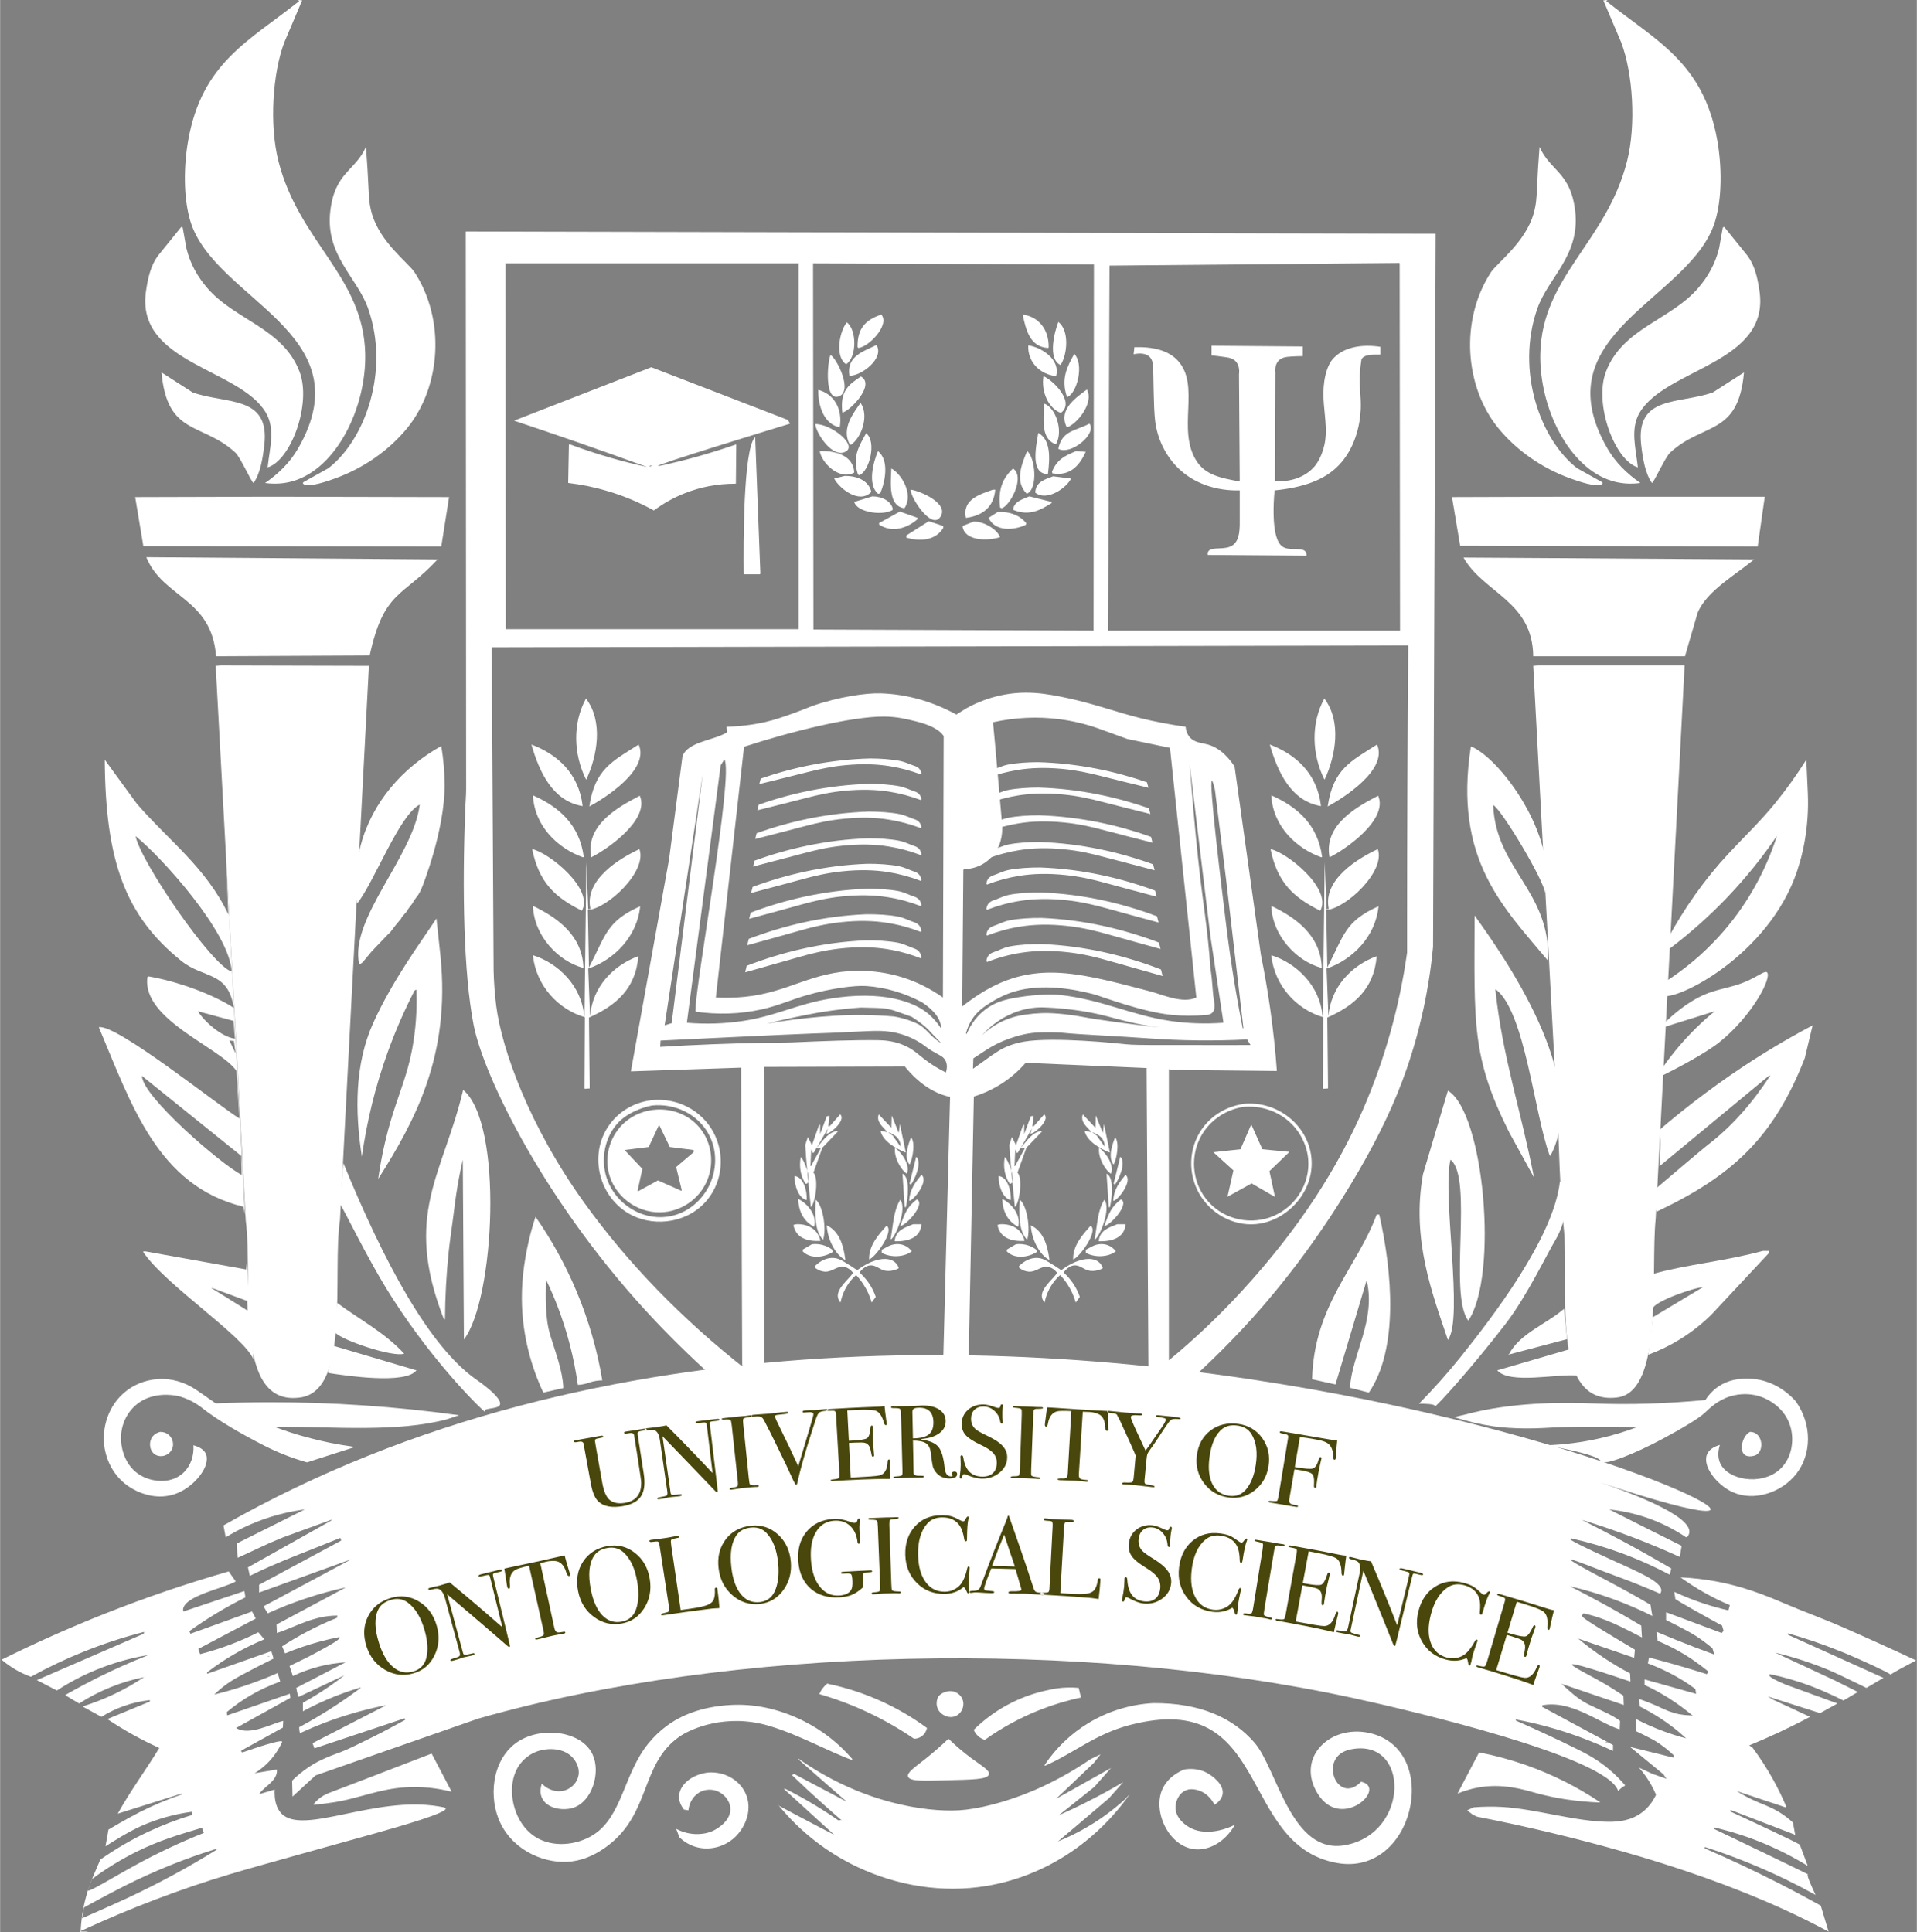
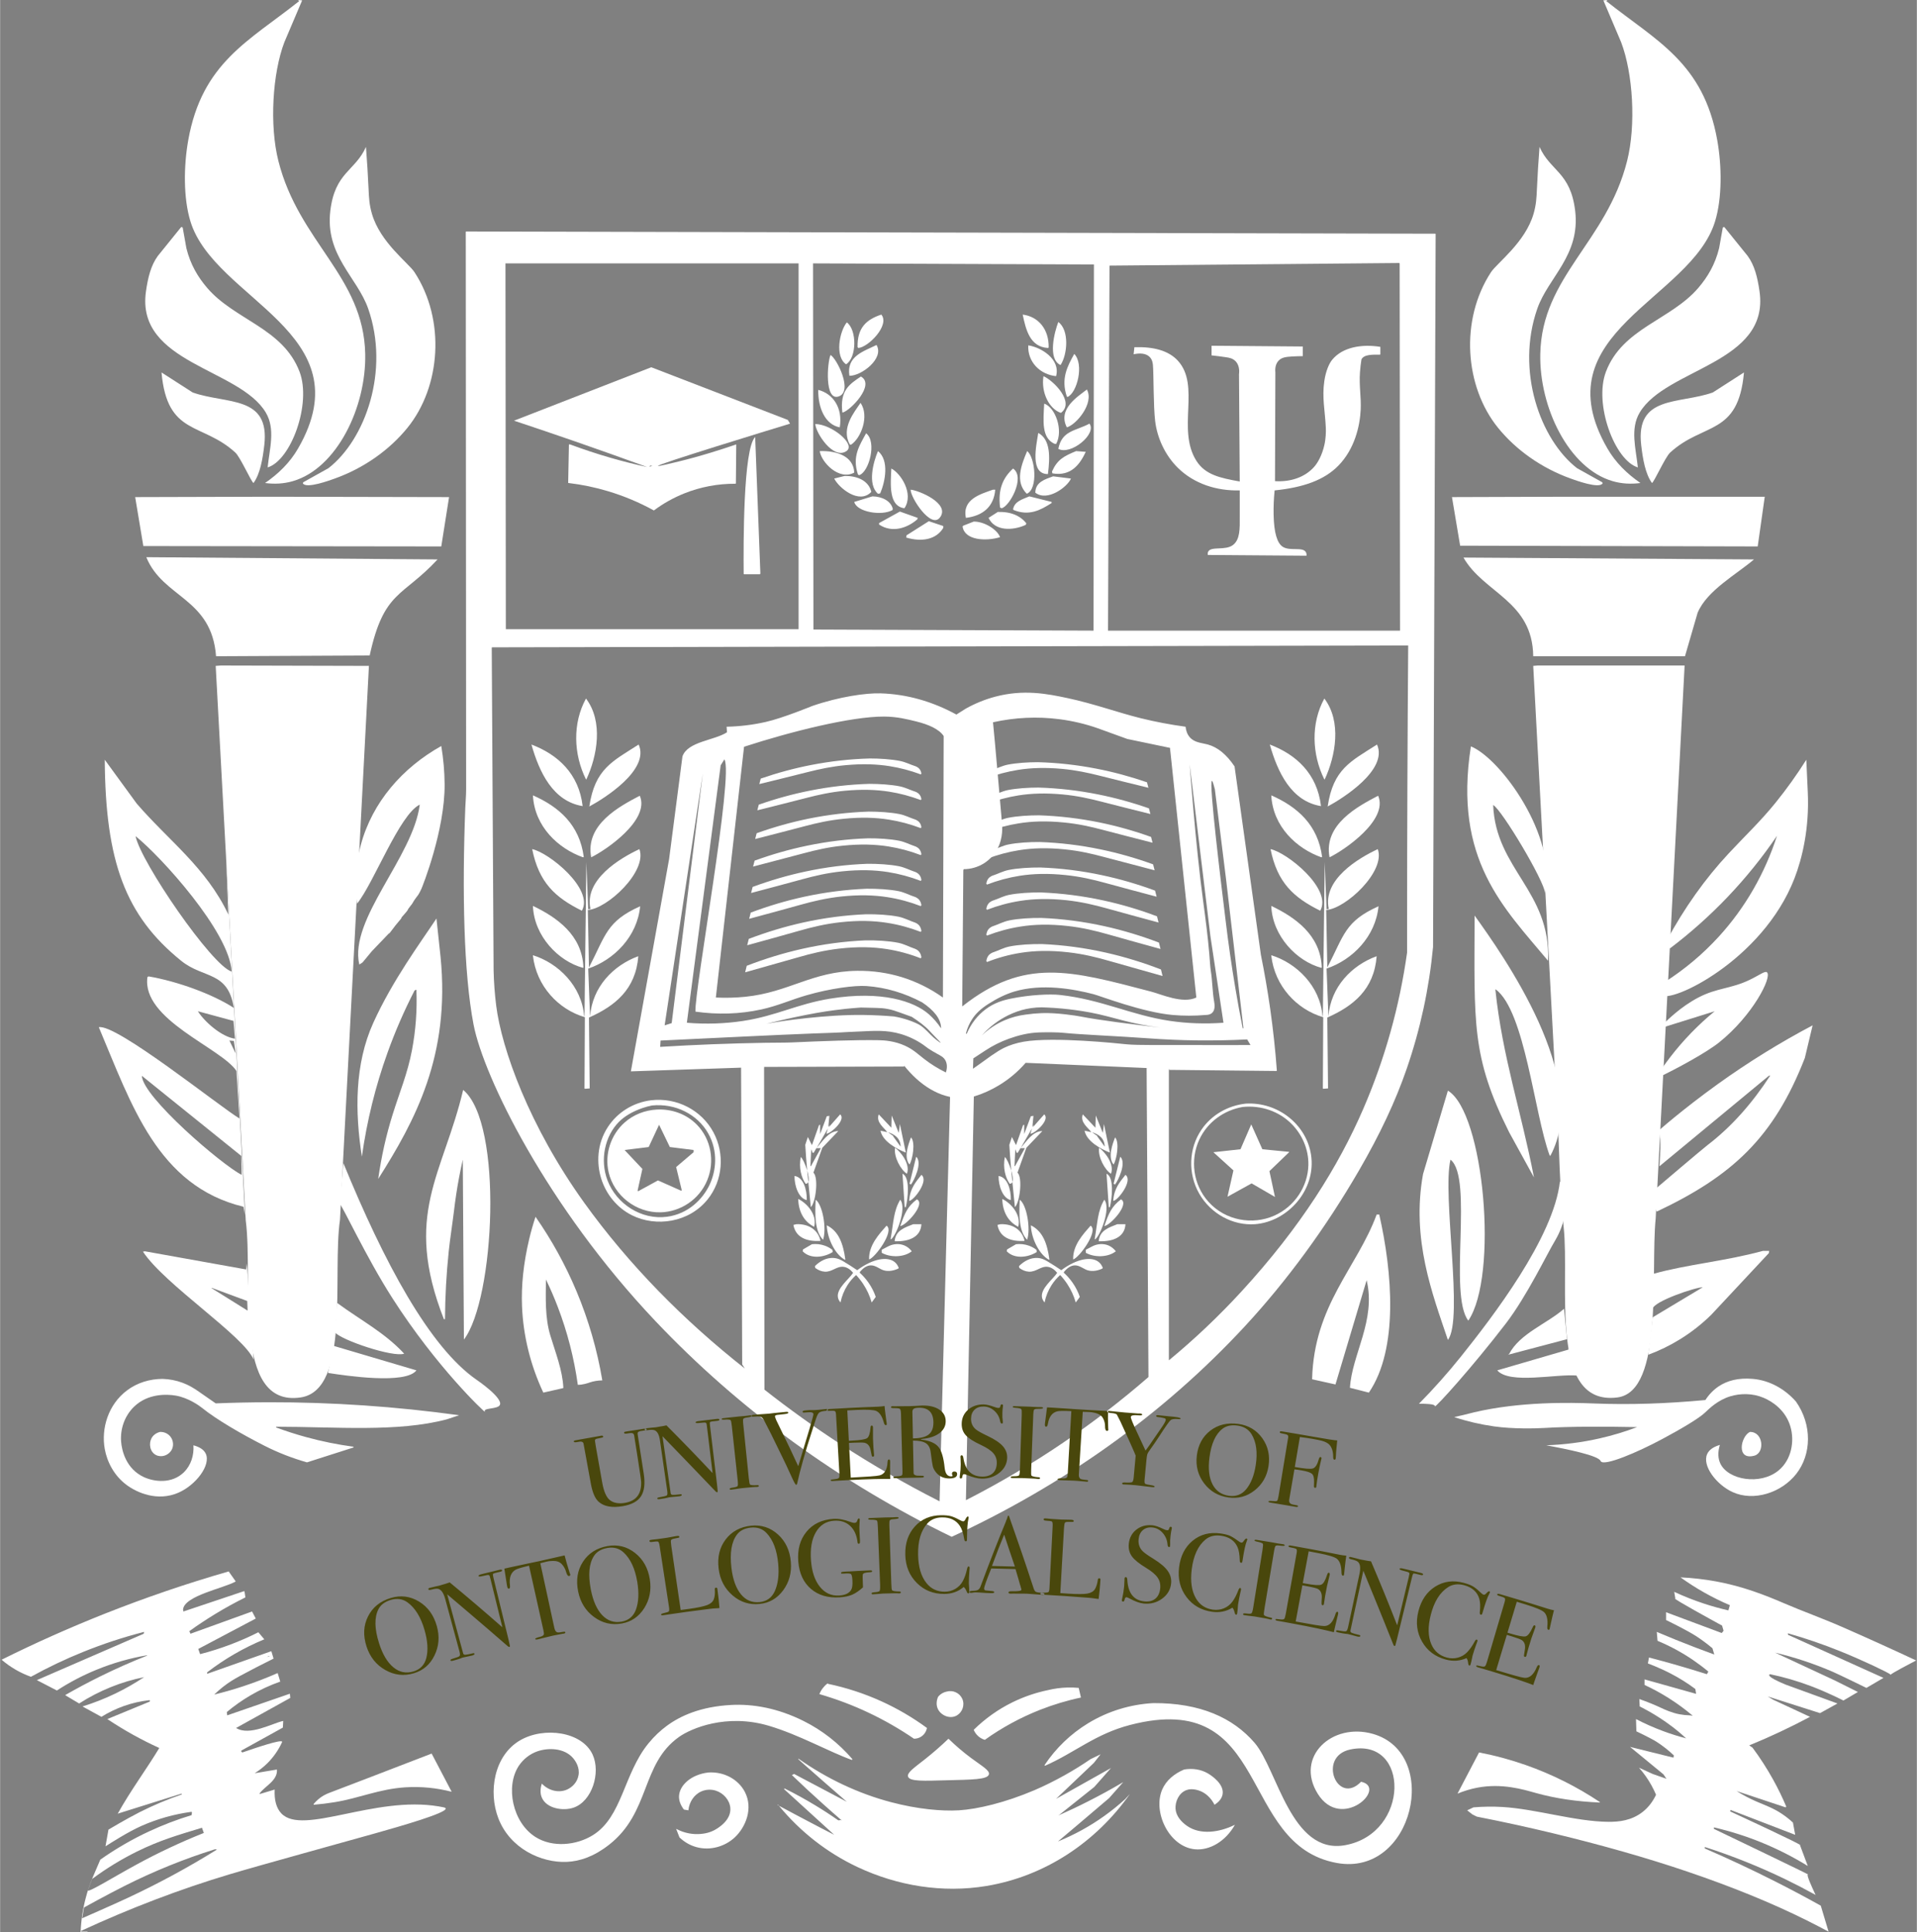
<svg xmlns="http://www.w3.org/2000/svg" version="1.2" viewBox="0 0 5166 5208" width="500" height="504">
  <rect x="0" y="0" width="5166" height="5208" fill="#808080" stroke="none" />
  <title>whitecrest</title>
  <style>
		.s0 { fill: #ffffff } 
		.s1 { fill: #0e010c } 
		.s2 { fill: #49470c } 
	</style>
  <g id="Group 1">
    <g id="Wreath">
      <path id="Color Fill 12" fill-rule="evenodd" class="s0" d="m4172 2590c7.3-188.1-141.1-246.6-148-420 23.1 12.4 138.5 205.5 140 238 33.6-152.4-119.4-363.3-200-396-47.9 305.7 88.8 434.9 208 578zm613-426c-40.7 50.3-82.1 89.1-126.1 136.4-64.2 68.9-119.6 147.2-166.9 234.6q4 11 8 22c55.9-42.3 108.1-88.9 156.5-139.7 48.6-51.1 92.9-105.9 132.5-164.3-32.7 101.4-85.7 194-157 272-42.8 46.8-91.4 87.7-145 122-9.3 15.6-15 29.3-10 35 22.2 25.4 272.9-92 359-314 21.2-54.7 40.4-135.8 36-232q-2-44-4-88-37.9 60.2-83 116zm-718 888q33.5 61 67 122c-33.6-174.9-85.3-326.1-104-506q0.5-0.5 1-1c78.9 59.2 103.8 335.4 145 447q1 1 2 2c111.5-206.2-127.8-541.5-204-648-0.6 291.1-9.2 379.3 93 584zm649-411c-51.6 25-88.2 21.4-139 48-49.3 25.8-84.2 62.2-93.5 70.4q-3.3 5.8-6.5 11.6 72-22.5 144-45c-44.7 36.8-84.9 78.3-120 124-14.6 19-28.2 38.6-41 59 33.7-16.1 66-32.9 98-51 28.5-16.1 57.6-34.1 75-48 90.5-72.5 143.5-176.4 129-189-5.2-4.5-19.8 7.3-46 20zm-229 112c-2.6 2.9-6.5 7.5-6 8 0.2 0.2 1-0.4 2.5-1.6q1.7-3.2 3.5-6.4zm141.6 169.9c-92.6 66.6-163.3 128.3-162.6 129.1 0.1 0.1 1.5-1.3 3-1 8.7 1.7 5.9 54.7 3 93 98.3-81.3 196.7-162.7 295-244q2-0.5 4-1c-49.1 75.5-105.1 138.8-169.4 187.9-13.3 10.2-137.1 115.4-142.6 120.1-0.6 0.5-1.3 1.2-2 2-9.1 10.8-4.1 31.9 8 57 203-95.9 315.5-199.4 399-414q10.5-44 21-88c-88.6 46.8-174.1 99.7-256.4 158.9zm-793.6 242.1c-31.8 175.8 25.1 322.4 67 447 43-56.1-15.9-391.1 7-486 62.4 48.9-6.2 363.9 48 434 81.7-120.4 42.8-561.6-55-620q-33.5 112.5-67 225zm102 492c-35.4 44.2-73.1 86.5-113 127 19.4-0.1 42.2 0.7 43 6 0.1 0.4-0.1 0.9 0 1 2.9 2.4 100.4-105 191.3-223.4 57.1-74.6 111.4-188.7 132.7-223.6 5.3-8.8 20.6-36.9 25-66 4.8-31.5 0.1-63.3-12-94-16.4 152.4-184.1 369.4-267 473zm-401 61q31.5 7 63 14 42-140.5 84-281c25.9 108.1-39.8 200.2-45 290q25.5 6.5 51 13c80.6-118.2 63.1-325.5 28-480q-3.5 0-7 0c-52.6 143.1-168.8 243.2-174 444zm919-284q-0.5 47-1 94c2.6-19.9 114.7-58 135-58q-67.5 40.5-135 81-6 50.5-12 101c30-11.1 58.8-25.2 86-42 30.4-18.8 58.5-40.9 84-66q77.5-83 155-166 0.5-3 1-6-8.5 0-17 0c-103.8 28.2-203.9 36.2-296 62zm-388 216q-1.5 1-3 2 79.5-21 159-42-4-41-8-82c-45.4 40.1-119.4 66.6-148 122zm160-12q-96 28-192 56c33.5 38.3 159.8 8.9 215 14q-12-38-24-76 0.5 3 1 6zm497 79c-39.4-3.5-69.6 5-92 20-14.5 9.7-26.6 22.3-36 37-104.9 9.8-204.8 13.1-299.3 9.3-66.3-2.7-200.2-5.3-323.7 23.7-9.5 2.2-18.6 4.5-28 7q-13 3-26 6c34.8 11.5 70.5 19.8 107 25 50.7 7.2 111.4 5.8 136 4.3 66.2-4.2 165.1-4 250-2.3-32.8 12.4-66.4 22.5-100.6 30.3-47.5 10.8-95.7 17-144.4 18.7 58.4 10.7 140.7 27.7 146.6 42.3 0.1 0.1 0.2 0.5 0.4 0.7 8.9 14.2 98.4-23.7 166-60 47.2-25.3 98.4-54.9 116-72 10.3-10 33.9-33 67-43 27.1-8.2 59.7-8.8 90 4 23.9 10.1 59 33.4 72 77 11.8 39.5 3.4 90-32 119-49.4 40.5-135.7 25.4-156.6-18.6-6.3-13.3-7.6-30-1.4-50.4-17.5 5.2-29.1 13.3-34.1 24.4-14.6 31.7 25.2 82.9 68.1 102.6 57.1 26.3 132.1 2 172-49 41.2-52.7 43.1-132.2-1-195-30-33.9-70.7-57-116-61z" />
      <path id="Color Fill 11" fill-rule="evenodd" class="s0" d="m1189 2011q8.6 51.6 9 103c0.9 123.8-59.5 275.5-63 283-1 2.1-2.5 5.3-4 8q-2 3.5-4 7-3 4-6 8-2.5 3.5-5 7-1.5 2.5-3 5-1.5 2.5-3 5-2 2.5-4 5-1.5 2-3 4-1.5 2-3 4-1 2-2 4-1.5 2-3 4-6.5 7.5-13 15-0.5 1.5-1 3-7.5 9-15 18-8 10.5-16 21-1.5 1-3 2-10 10.5-20 21-1 1-2 2-11.5 12-23 24-12 14.5-24 29-1 1-2 2-1.5 1-3 2-2.5 1.5-5 3c-28-122.7 145-289.3 163-431-54.8 26.4-123.8 211.4-169 267-6.9-53.5-3.8-106.8 10-158 30.9-115.3 112.2-208.4 217-267zm-907 37q43 59 86 118c84.9 98.8 187.4 172.5 247 299q-3-77.5-6-155c17 322 34 644 51 966q-2-11.5-4-23c-232-56.1-302.2-276.1-390-484 47-10 325.1 213.6 379 246q-4-64-8-128c-40.9-62.2-256.1-138.3-240-253q1.5-1 3-2c77.5 13.3 172.1 47.5 230 85-16.2-100.4-81.2-77.9-142-127-150.5-121.5-204.2-267.9-206-542zm83 206c14.4 70.2 205.7 349.3 259 365-5.3-106.3-191-310.8-259-365zm811 222q5.5 51.5 11 103c26.6 265.9-68.1 441.4-168 599 8.5-60 21.4-118 39-174 19.3-61.7 39.9-109.5 52-173 10.2-53.7 14.1-107.8 12-162q-0.5-0.5-1-1-2 1-4 2c-28 54.4-52.4 110.5-73 168-32.6 90.7-55.6 184.3-69 280-18.9-121.2-19.7-249.4 30.8-360.9 52-114.7 127.2-216.2 170.2-281.1zm-643 250c16.9 27.2 63.3 69.1 100 74q-2-24-4-48-48-13-96-26zm85 79q8.5 17.5 17 35-2.5-17-5-34-6-0.5-12-1zm-236 95c1.9 56.9 216 240.3 269 267q-0.5-25.5-1-51c-89.3-72-178.7-144-268-216zm866 38c108.9 90.2 85 564.6 2 673-1-161.7-2-323.3-3-485-3.8 16.4-7.1 32.4-10.2 49-5.8 30.5-10 59.6-13.8 91-4.5 36.8-10.3 72.7-14 108-6.3 60.2-9.6 120.8-10 182q-1.5 0-3 0c-110.6-282.7-2.5-388.3 52-618zm-324 210q0.5-6.5 1-13c109 266.4 232.1 497.1 360 585 2.1 1.4 70.3 48.2 62 67-5.1 11.6-39.9 7.9-41 16-0.2 1.6 1.2 2.9 1 3-1.5 1.3-131.1-121-250-307-71.8-112.3-133.5-247.7-142.3-254.7 2.4-14.2 7.8-78.8 9.3-96.3zm-9.3 96.3c-0.3 1.7-0.5 2.7-0.7 2.7-0.3 0-0.7-2.7 0-3q0.3-0.1 0.7 0.3zm528.3 35.7c44 63.2 81.1 130.6 110.8 201.6 32.2 77 55.4 157.1 69.2 239.4-12.6 0.3-24.4 2.2-35 6-4.4 1.6-17.6 5.9-30 6q-0.5 0-1 0c-10.1-72.1-28.1-142.3-54-210-9.6-25.2-20.2-49.7-32-74-0.3 50.7-2.8 102.7 12 151.3 14.4 47.6 32.8 93.5 35 140.7q-0.5 0.5-1 1-26.5 6-53 12c-34.6-74.1-54.2-152.9-57.4-233.1-2.2-54.5 3.6-114.3 19.4-180.9 4.8-20.4 10.5-40.2 17-60zm-1053 93q136.5 24.5 273 49 1-8 2-16 9 129.5 18 259c-24.6-62.8-239.4-201.9-298-291q2.5-0.5 5-1zm176 97q50.5 31.5 101 63-0.5-13-1-26-50-18.5-100-37zm342 42c64.6 47.5 127.5 79.5 181 137-30 10.8-170-36.9-186-57q2.5-40 5-80zm-9 116q111.5 33 223 66c-29 38.5-189.7 14.5-238 7q0-1 0-2 7.5-35.5 15-71zm-461 89c18.3 0.6 36.1 4 53.2 10.3 18.1 6.6 30.5 14.6 43.8 23.7 15.5 10.7 32.2 22.2 46 32 48-1.9 94.9-2.9 143-3 171.5-0.3 342.5 11.4 513 35q-16.5 5.5-33 11c-133.2 35.3-298.7 20-460 20q0 1 0 2c26.7 9.9 53.5 18.5 81 26 42 11.5 84.7 20.2 128 26q-0.5 1-1 2-62.5 20-125 40c-39.9-11.4-78.3-26.3-115-45-61.6-31.3-128.8-70.3-168-102-6.5-5.3-36.8-27.3-71-33-23.8-4-74.8-6.1-112 30-26.4 25.6-37.2 61-35 93 1.7 24.4 12.9 74.6 62 97 27.1 12.3 74.3 18.7 107-13 19.5-18.9 27.8-46.1 26-73 17.3 4.7 28.4 12.2 33.2 22.6 14.5 30.9-26.8 85-74.2 105.4-56.1 24.1-110.8-0.1-139-21-34.4-25.5-52.8-62.9-59-97-10-55 9.1-119.8 60-158 27.5-20.7 61.2-30.9 96-31zm-7 143c11.4-0.5 22.4 4.7 29 14 7.1 10.1 8.3 24 2 35-8.1 14-26.9 20.8-41.8 13.3-16.8-8.5-19.9-30.9-12.2-45.3 4.7-8.8 13.4-14.6 23-17zm801-710l1 12z" />
      <path id="Color Fill 10" fill-rule="evenodd" class="s0" d="m2231 4539c49.6 10.3 97.8 26.1 144 47 43.4 19.7 84.6 43.8 123 72-1.8 9.3-7.1 17.7-15 23-5.9 4-12.9 6-20 6-38.8-26.5-79.5-49.9-122-70-42.6-20.2-86.7-36.8-132-50q-0.5 0-1 0c2.2-5.7 5.2-11.1 9-16 5.6-7.3 13-13.8 14-13 0.2 0.1 0.1 0.5 0 1zm593 17c17.1-4.1 34.5-6.5 52-7q15.5-0.5 31 1 3 13 6 26c-37.6 7.9-74.3 19-110 33-52.8 20.8-102.7 47.9-149 81-6.7-1.9-12.8-5.4-18-10-5.2-4.7-9.3-10.5-12-17 30.6-30.1 65.6-55.1 104-74 30.5-15 62.7-26.1 96-33zm-273 4c16.9-4.8 34.8 3.4 42 19 7.8 16.8 0.4 36.4-14 45-18.3 10.9-42.2 0.8-51-16-5.6-10.6-4.8-23.2 0-34 3.3-4.1 7.4-7.5 12-10 3.4-1.9 7.1-3.2 11-4zm-581 36c59.2-3.2 125.7 8.5 195 43 50.3 25 95 60 132 103q-0.5 1-1 2-0.5 0-1 0c-62.5-22.6-140.6-67.2-222.2-91.6-115.8-34.7-211.4 7.4-242.8 29.6-103.3 73-76.7 203.2-189 291-39.6 31-77.9 44.5-114 46-68.3 2.9-152.4-35.7-184-117-27.7-71.4-12.2-170 59-211 64.1-36.9 166.6-23.4 195 39 22.3 48.9-1.7 126.2-52 143-28.1 9.4-71.6 2.2-84.6-26.4-5.2-11.4-4.9-24.8-0.4-38.6 19.3 20.1 46.7 25.5 68 16 11.9-5.3 27.4-17.8 31-39 3.4-20.2-7.6-37.4-15-46-23.8-27.5-67-28.1-96-18-20.9 7.3-38.5 21.7-50 39-36.8 55.6-17 152.9 45 192 46 29 110 22.6 154.5-5 79.4-49.3 82.7-164.8 149.5-247 16.6-20.4 32.8-35.1 49.5-47.5 37.9-28 92.6-52.1 173.5-56.5zm1138-5c126.5-0.7 214.8 39.5 273 107 61.6 71.5 98.3 302.5 244 276 175.5-31.9 174.3-291.7 14-258-89.7 18.9-34.8 152.9 29 87 73.2 15.6-53.1 135.1-117 32-61.4-99.1 38.3-192.6 149-161 184 52.6 109.3 385.2-97 348-269.2-48.6-174.2-472-558-372-93.4 24.3-148.8 74.7-229 110q-0.5-1-1-2c30.4-45.6 70.3-84 117-112.5 53.2-32.5 113.6-51.1 176-54.5zm-552 96q29.2 28.4 61 52c30.1 22.3 50.5 33.4 48 44-3.4 14.4-46.2 14.2-114 16-60.2 1.6-99.8 3.7-104-10-3.2-10.7 17.1-24.2 46-47 21.7-17.2 42.7-35.5 63-55zm383 55q13.5-6.5 27-13-9 11.5-18 23-51 48.5-102 97 74-41.5 148-83-22.5 25.5-45 51c-31.3 25-94 75-94 75 0 0-3 2-3 2 27.2-12.1 53.5-24.5 80-38 32.4-16.4 63.7-33.5 95-52q-19 21.5-38 43c-29 24.8-57.9 49.4-87 74-17 14.4-34 28.7-51 43q33.4-13.6 65-31c41.8-23 80.5-50.8 116-83q6.5-7 13-14c-91.6 130-229.1 221.9-387 248-117.7 19.5-239.1-0.2-347-51-82.1-38.6-154.2-95.1-212.1-165.4q22.8 12.2 45.7 24.4c7.6 4 15.9 8.4 22.7 12 26.1 13.9 53.5 28.1 80.7 42q-67.5-61.5-135-123 0.5-1 1-2c28.1 13.9 55.2 28.8 82 45 21.6 13 42.3 26.5 63 41q4-0.4 8.1-0.8c-16.6-14.3-32.8-28.6-49.1-43.2-28.7-25.7-56.2-51.3-84-78q3-1.5 6-3 71 37.5 142 75c-38.3-33.2-76-66.2-114-99.8q-8.5-7.6-17-15.2 0.5-0.5 1-1c76.7 53.9 160.6 93.6 249 117 71.4 18.9 136.8 24.7 183 22 49.9-3 124.6-20.6 203-54 26.3-11.2 53.3-24.6 81-40 24.4-13.6 48-28.2 71-44zm-840.1 125.6q-1.4-0.8-2.9-1.6c0 0.1-0.1 0.4-0.1 0.4-0.1 0 0.1-1.8 0.1-2.4q1.4 1.8 2.9 3.6zm168.2 38.6q0.4 0.4 0.9 0.8 0.5-0.5 1-1-1 0.1-1.9 0.2zm-358.1-128.2c42.5-2.6 80.5 18.7 98 52 23.6 45 2.1 95.8-27 123-26.2 24.4-66 36.7-104 26-16.8-4.7-32.1-13.7-45-26q-4.5-11.5-9-23c15.3 7.9 31.2 12.7 47.7 13.8q1.7 0.1 3.3 0.2c19.8 0.8 37.2-2.9 51-10 9.7-5 47.3-26.8 44-61-2-20.8-18.4-39.4-39-46-12.6-4-26.7-3.4-39 2-20.3 8.9-32.8 29.2-35 51q-6-1-12-2c-8.9-11.5-13.9-24.1-13.2-36.8 1.6-28.6 32-57.7 79.2-63.2zm1282-8c22.7-3.8 45.6-0.6 65 11 8.4 5 44 28.2 38.7 56.3-2.2 11.4-10.6 20.8-21.7 27.7-9.3-18.3-24.4-33.2-44-39-15.1-4.5-26.1-2.9-33 0-19.6 8.1-29.3 31.1-28 50 1.3 18.7 14.4 34.5 31 46 35.9 25 87 17.7 129-3-25.6 45.4-68.8 69.8-108 66-69.4-6.8-114.1-100.3-88-161 10.6-24.7 32.6-42.8 59-54zm-994-5l8 5zm59 66l7 4zm8 6l15 18z" />
      <path id="Color Fill 13" fill-rule="evenodd" class="s0" d="m4716 3860c36.4-0.6 40.6 56.3 12 64-49.9 13.5-36.8-52.4-12-64z" />
      <path id="Color Fill 9" fill-rule="evenodd" class="s0" d="m4529 4252q48.4 2.3 96 11c71.3 13 132.7 37.2 181 58 53.4 23 103.7 40.7 157 64 67.2 29.4 133.4 59.4 201 91-18.9 9.9-63.5 33.3-68.5 38.2-6.9-5.9-76.9-39.2-136.5-63.2q-69.1-27.9-140-48-0.5 0.5-1 1 0.5 1.5 1 3 128.5 58 257 116-46 27-46 27c0 0-74.7-36.6-92-44-50.3-21.6-101.7-38.6-154-51q80.5 37.5 161 75 31 15.5 62 31c-12.3 7.3-39 23-39 23 0 0-40.7-21.1-88-39-36-13.6-72.7-24.3-110-32-1.1 0.5-1.8 1.2-2 2-1.5 5.9 23.3 17.4 44 26q70 25.5 140 51-23.5 13-47 26-70.5-22.5-141-45 7.5 4.5 15 9 49.5 23 99 46c-27.2 14.5-54.1 27.9-82 41-27.2 12.8-54.2 24.6-82 36q4.5 3 9 6 30.9 41.6 56 87 19.4 35.1 35 72-1 1-2 2-66-22-132-44 25.9 16.2 53 28c25.6 11.1 46 17.8 70 34q15.4 10.4 29 23 3 16.5 6 33-87-33.5-174-67-0.5 1-1 2 0 1 0 2c35.2 16.3 190.3 88.1 189 91-0.1 0.2-0.5 0.1-1 0q10.5 28 21 56c-40.2-24.8-82.3-46.1-126.1-63.9-41.2-16.7-83.6-30.1-126.9-40.1q0 2 0 4c23.1 11.1 254.5 122 254 123 0 0-0.6-0.2-1 0-3.6 2 11.7 35.3 21 55-26.8-14.8-53.4-28.6-81-42-70.2-34-142.6-63-217-87q-0.5 1-1 2 0.5 1 1 2c64.8 28 127.3 57.4 190.3 89.3 41.3 20.9 81.2 42.1 121.7 64.7q10.5 35 21 70c-19.3-10.3-38.4-20.2-58-30-95.6-47.7-203.4-91.4-323-132-108.9-37-232.4-72-361-103-68.9-16.6-136.4-31.4-206-45q-6-3-12-6-7-5.5-14-11 8.5-4 17-8c26.5-2.2 52.4-2.5 78-1 91.3 5.4 196.4 39.4 286.3 40 27.6 0.1 61-3.2 90.7-26 16-12.3 28.2-28.3 37-47q-5.5-13-12.3-25.3c-9.5-17.1-20.7-33-33.7-47.7q18.5 8.5 37 17 18.5 6.5 37 13-4-6-8-12-45-37-90-74 58.5 14.5 117 29 0.5-3 1-6c-14.4-13.9-30.1-26.2-47-37-14.1-9-54-28-54-28 0 0-0.5-17.4-1-33q35 18.2 72 32 31 11.6 63 20-18.2-17-38-32c-45-34.2-87-54-87-54 0 0-0.8-16.3-1-20 21 7.4 41.6 15.7 59 24 9.6 4.6 29.2 13.3 49 17q14.4 2.7 29 3 3.5 0.5 7 1-30.4-25.7-64-47-31.8-20.2-66-36 0-7.5 0-15 69.5 19.5 139 39-1-6.5-2-13-31.6-23.7-67-42c-31.2-16.1-61-27-61-27 0 0 0.2-1 3-16 23.1 6 45.7 12.2 68.7 18.7 29.5 8.4 58.1 17.1 87.3 26.3q2-3.5 4-7c-13.2-11-26.8-21.3-41-31-30.1-20.6-62.2-37.9-96-52q-1-12-2-24c34.7 14.8 68.8 28.5 104 42 17 6.5 33.9 12.8 51 19q-2.5-8.5-5-17-20.6-17.2-43-32c-24.1-15.9-82-44-82-44 0 0 0-16 0-21q75 28 150 56 2.5-3 5-6-2-7-4-14c-28.9-15.8-128.4-70.3-127-73 0.1-0.2 0.5-0.1 1 0q-1.5-9-3-18 39.6 18.4 81 32c21.4 7 43 13 65 18q2-7 4-14-35.9-15.3-69.8-34.5-32.7-18.5-63.2-40.5zm566.5 262.2q0.6 0.6 0.5 0.8c-0.1 0.2-0.9 0.3-1 0q-0.1-0.2 0.5-0.8zm-127.5 69.8q0 0 0 0zm-549 16q0 0 0 0zm22-116q0 0 0 0zm-455 240c42.9 8.2 84.9 19.6 126 34 70.6 24.8 137.6 58.3 200 100q-0.5 0.5-1 1c-61.3-2.6-119.1-10.9-173-26-32.5-9.1-90.2-26.8-157-14-18.2 3.5-35.9 8.9-53 16q1.5-3 3-6 27.5-52.5 55-105zm146 208l7 2z" />
      <path id="Color Fill 8" fill-rule="evenodd" class="s0" d="m217 5208c1.2-31.3 5.9-62.2 13.9-92.4q7.2-27.4 18.1-53.6 10.5-24.5 21-49c41.4-29.2 85.1-54.6 131-76 37.2-17.4 75.6-32.1 115-44q0.5-3.5 1-7-0.5-1-1-2c-46.5 6.3-91.7 18.8-135 38-37 16.4-83.8 46.7-97 55q8-45 8-45c0 0 48.8-29.2 84-47q55.7-28.1 114-48-0.5-1-1-2-86 27-172 54c34.1-61.5 77-119.2 112-177q-71.8-32.7-137-76-1.5-1-3-2 57-23.5 114-47 0.5-1 1-2-0.5-1-1-2c-23.9 2.6-47.4 7.9-70 16-21 7.5-41.1 17.2-60 29q-25.5-14-51-28c30.5-9.4 60.2-21.1 89-35 26.7-12.9 52.4-27.6 77-44-30.8 6.2-60.9 15.2-90 27-29.7 12-58.1 26.7-85 44q-18.5-11-37-22 0-0.5 0-1c30.8-17.6 61.4-34 93.2-49.7 41.7-20.6 83.6-39.2 126.8-56.3q0-0.5 0-1c-46.9 8-92.6 21.1-136.6 39.2-37.2 15.2-72.7 33.9-106.4 55.8q-27-14-54-28 144-62.5 288-125 0.5-2.5 1-5c-55.9 14.3-110.6 32.3-164 53.9-48.4 19.5-95.4 41.9-141 67.1-14.2-5.1-27.9-11.4-41-19-13.5-7.8-26.2-16.8-38-27 91.3-45.4 183.3-86.4 278-124 109.5-43.4 220.7-81.4 334-114q9.5 13.5 19 27c-30.7 18.1-139.5 38.4-142 76q0.5 2.5 1 5 82-27.5 164-55 0.5 1.5 1 3 1 7 2 14c-27.4 13.6-53.9 28.1-80 44-24.4 14.8-47.8 30.3-71 47q1.5 3.5 3 7 83-30 166-60 5 9.5 10 19-77.5 41-155 82 2.5 7 5 14 41.7-10.7 82-26 38.4-14.5 75-33 8 9.5 16 19-41.8 17.3-81 40-38.1 22.1-73 49 0 2 0 4 86.5-30.5 173-61 3 10 6 20c-31.2 15.5-62.7 31.6-91 47-15.6 8.5-29.6 16.9-45 29q-12.6 9.9-24 21c26.1-6.4 51.5-13.6 77-22 31.9-10.5 63.2-22.5 94-36q3.5 11.5 7 23c-27.8 9.8-54.5 22.1-80 37-22.6 13.2-43.9 28.2-64 45q0.5 4.5 1 9 84-29 168-58 0.5 0 1 0 0.5 5.5 1 11-73 40.5-146 81c35.9 22.7 97.9-12.8 127-19q-0.5 9-1 18-56 31-112 62 0 1.5 0 3 1.5 1 3 2c38.1-13.2 104.2-35.5 107-29q0.2 0.4 0 1c-9.6 21-22.8 40.1-39 56.4-10.6 10.5-22.3 19.8-35 27.6q30-5 60-10c2.7 30.1-33.8 45.4-47 65q0.5 0.5 1 1 20-6 40-12c-1.4 28.6 4.4 50.4 18.4 64.8 58 59.7 251-48.7 423.6-19.4 4.7 0.8 9.3 1.7 14 2.6 2.7 0.6 4.7 1.6 5 3 2.5 12.2-121.6 47.7-190 67-76.4 21.6-312.9 86.6-391 110-135.4 40.5-269.2 91.6-402 153q0.5 1 1 2 8.5 0 17 0-0.5 0.5-1 1-9 0-18 0zm507-744q-2.5 1.5-5 3 4-1.5 8-3-1.5 0-3 0zm439 263q27 51.5 54 103c-40.3-10.4-82.1-14.7-125-12-70.3 4.5-124.2 29.3-190 40-18.8 3.1-37.6 5.4-57 7q0-1 0-2c7.8-9.3 16.7-17.1 27-23 5.3-3.1 12.2-6 15-7 23.2-8.5 185.3-71.1 276-106zm-619 200c-65.2 19.8-113.5 33.7-175 64-42.5 21-82.9 45.7-121 74-3.9 10-8.4 22.1-11 30-0.1 0.2-0.2 0.7 0 1 3.2 4.7 68.7-36.1 131-70q87.7-47.8 181-85-2.5-7-5-14zm35 58c-83.1 26-164.5 59-244 99-50.2 25.3-109 58-109 58 0 0-1.4 8.4-3 18 0 0.1-2 11-2 11 0 0 81.1-35.4 123-55 83.4-39 163.4-82.3 240-130q-1-0.5-2-1-1.5 0-3 0zm-358 186q0 0 0 0zm453-823l5 4zm-10 3l-6 4zm-510 105l-3 3zm25 112l13 10z" />
    </g>
    <g id="Torches">
      <path id="Left Torch" fill-rule="evenodd" class="s0" d="m364 1340q11 66 22 132c267.6 0.3 535.4 0.7 803 1q10.5-66.5 21-133c-160.7-0.3-321.3-0.7-482-1-121.3 0.3-242.7 0.7-364 1zm218 429c138-0.7 276-1.3 414-2 38.3-175.8 88.3-156.6 183-259-261.6-2-523.4-4-785-6 45 110.3 176 109.5 188 267zm-1 26c27 498.3 54 996.7 81 1495 21 161-37.6 504.6 148 477 135.6-20.2 84.7-332.9 106-479 26-497.6 52-995.4 78-1493-133-0.3-266-0.7-399-1q-7 0.5-14 1z" />
      <path id="Color Fill 6" fill-rule="evenodd" class="s0" d="m803 0q5.5 0.5 11 1-24 56.5-48 113c-31.8 83.4-40.5 223.1-16 320 55.4 219.3 229.6 310.8 234 520 3 143.9-76.7 308.7-195 343-24.4 7.1-49.5 8.4-75 5 36-24.6 67.3-55.3 89-93 180.6-312.8-225-400.2-290-612-19.4-63.2-18.4-149.5-6-219 37.3-209.4 163.8-267.4 299-375q-1.5-1.5-3-3zm183 396c3 38.4 5.4 76.4 7 113 1.1 24.7 2 42.8 9 67 22.3 77.6 98.6 132.8 115 158 83.9 128.7 70.7 308.2-19 419-48.3 59.6-117 108.7-196 137-12.7 4.6-76.9 28.3-86 13q0.5-1.5 1-3 34-19 68-38c99.3-77.2 165.5-262.8 107-430-29.7-84.8-116.5-143.6-102-264 12.5-104.1 67.3-107 96-172zm-498 216q2 0.5 4 1 5 28 10 56c10.9 44.1 30.8 77.5 56 107 74.1 86.7 204.2 108.4 249 226 33 86.8-23.5 239.2-86 258 5.3-51 21.4-103.7-5-148-71.2-119.4-350.2-132.3-323-326 5.5-38.8 13.6-70.8 32-96q31.5-39 63-78zm-53 392q42 27 84 54c91.2 32.2 208.7 6.7 193 142-4.3 36.9-11 77.1-29 102-5.8-2.2-35.5-69.6-49-82-89.9-82.5-183.6-44.1-199-216z" />
      <path id="Right Torch" fill-rule="evenodd" class="s0" d="m3913 1340q11 65.5 22 131c267.3 0.7 534.7 1.3 802 2q9.5-67 19-134c-176.6 0-353.4 0-530 0q-156.5 0.5-313 1zm628 429q17-58.5 34-117c24.9-60.2 104.9-103.7 152-144-261-1.7-522-3.3-783-5 54.9 96.2 186.1 116.7 188 266 136.3 0 272.7 0 409 0zm-409 26c19.3 361 38.7 722 58 1083 12.2 137.5 9.5 296.2 24 430 17 156.8-41.5 483.1 145 459 125.8-16.3 88.8-341.4 103-482 26-497 52-994 78-1491-132 0-264 0-396 0q-6 0.5-12 1z" />
      <path id="Color Fill 6 copy" fill-rule="evenodd" class="s0" d="m4329 3c135.2 107.6 261.7 165.6 299 375 12.4 69.5 13.4 155.8-6 219-65 211.8-470.6 299.2-290 612 21.7 37.7 53 68.4 89 93-25.5 3.4-50.6 2.1-75-5-118.3-34.3-198-199.1-195-343 4.4-209.2 178.6-300.7 234-520 24.5-96.9 15.8-236.6-16-320q-24-56.5-48-113 5.5-0.5 11-1-1.5 1.5-3 3zm-84 565c14.5 120.4-72.3 179.2-102 264-58.5 167.2 7.7 352.8 107 430q34 19 68 38 0.5 1.5 1 3c-9.1 15.3-73.3-8.4-86-13-79-28.3-147.7-77.4-196-137-89.7-110.8-102.9-290.3-19-419 16.4-25.2 92.7-80.4 115-158 7-24.2 7.9-42.3 9-67 1.6-36.6 4-74.6 7-113 28.7 65 83.5 67.9 96 172zm465 122c18.4 25.2 26.5 57.2 32 96 27.2 193.7-251.8 206.6-323 326-26.4 44.3-10.3 97-5 148-62.5-18.8-119-171.2-86-258 44.8-117.6 174.9-139.3 249-226 25.2-29.5 45.1-62.9 56-107q5-28 10-56 2-0.5 4-1 31.5 39 63 78zm-209 530c-13.5 12.4-43.2 79.8-49 82-18-24.9-24.7-65.1-29-102-15.7-135.3 101.8-109.8 193-142q42-27 84-54c-15.4 171.9-109.1 133.5-199 216z" />
    </g>
    <g id="Crest Fill">
      <path id="Color Fill 7 copy" fill-rule="evenodd" class="s0" d="m2564.6 4142.7c-302-146.6-571.9-342.4-798.6-581.7-292.8-309.1-462.9-658.7-490-799-26.8-139.1-30.9-361-22.3-584.2 0.7-17 2.3-33.8 2.3-50.8-0.3-500.6-0.7-1001.4-1-1502q0.5-0.5 1-1c870.9 2 1742.1 4 2613 6q-3.5 961.5-7 1923c-10.7 111.8-34.3 221.6-71 328-30.1 87.4-71.9 176.4-128.9 274.7-89.5 154.2-193.9 297-307.1 419.3-219.6 237.2-488.1 427.9-790.4 567.7zm-373.6-3432.7q0.5 493.5 1 987 377.5 1.5 755 3 0.5-493.5 1-987-378.5-1.5-757-3zm-828 986q394.5 0 789 0 0-493 0-986c-263.3 0-526.7 0-790 0 0.3 328.6 0.7 657.4 1 986zm1627-980q-2 492-4 984 393.5 0 787 0c-0.3-330-0.7-660-1-990q-0.5-0.5-1-1-390.5 3.5-781 7zm-931 2160q0.5 435 1 870c66.3 52.2 134.3 100.9 205 147 86.2 56.2 175.2 107.5 267 154q14.5-559 29-1118 1-1 2-2 30.5-3.5 61-7 0.5 1 1 2-11 561-22 1122c90.5-46.2 177.9-97.9 262-155 80.2-54.4 156.9-113.5 230-177q-2.5-416.5-5-833 30-0.5 60-1 0 394.5 0 789c69.7-57.6 135.1-119.6 196-186 159.6-173.8 261-337.2 328-492 58.1-134.4 97.5-275.5 118-421q0-35 0-70c0.1-253.2 1.1-504.8 3-758q-1234.5 2.5-2469 5-0.5 0.5-1 1 2.5 435 5 870 1.1 47.6 7 95c14.5 115.5 88.4 324.3 237.9 532.1 119.6 166.1 267.3 316.2 432.1 445.9q-3.5-5.5-7-11-1.5-400.5-3-801 31-0.5 62-1z" />
      <path id="Color Fill 19" fill-rule="evenodd" class="s0" d="m1579 1883c47.2 62.2 30.4 155 1 218q-0.5 0-1 0c-33.6-67.7-36.7-151 0-218zm-147 124c71.3 27 127.9 78.9 138 166-80-13.1-116.7-90.9-138-166zm289 0c30.7 68.8-94.7 146.5-133 167 15-101.6 62.8-121.9 133-167zm-285 137c70.5 30.9 125.9 80 137 166q-1 0.5-2 1c-66.6-23.6-130.5-82.5-135-167zm288 1c28.4 65.6-92.3 147.4-131 166-16.8-88.9 77.4-137.8 131-166zm-290 144c43.4 8.4 167.1 106.7 134 166-72.1-35.7-115.8-75.8-134-166zm289 0c21.9 60-87.1 161.2-139 164q1.5 77.5 3 155c45.3-87 47.1-124.3 138-165-7.8 81.5-70.1 144.3-140 168q2.5 64.5 5 129c6.1-80 63-137.6 129-162q0.5 0 1 0c-7 88.9-62.5 133.7-133 165q1 95.5 2 191-6.5 0.5-13 1-0.5-0.5-1-1 0.5-96 1-192c-71.1-20.6-130.8-83.8-140-166q0-0.5 0-1c67.8 20.9 131.8 83.1 138 164q0.5 0 1 0c1.7-138.3 3.3-276.7 5-415q2.5 63.5 5 127 3-0.5 6-1c-17.3-79.1 80.3-136.9 132-161zm-287 153c63.2 30.2 133.2 78.2 136 166q-0.5 0.5-1 1c-66.7-18-131.9-85.9-135-167zm143-61l1 36z" />
      <path id="Color Fill 19 copy" fill-rule="evenodd" class="s0" d="m3569 1883c47.2 62.2 30.4 155 1 218q-0.5 0-1 0c-33.6-67.7-36.7-151 0-218zm-147 124c71.3 27 127.9 78.9 138 166-80-13.1-116.7-90.9-138-166zm289 0c30.7 68.8-94.7 146.5-133 167 15-101.6 62.8-121.9 133-167zm-285 137c70.5 30.9 125.9 80 137 166q-1 0.5-2 1c-66.6-23.6-130.5-82.5-135-167zm288 1c28.4 65.6-92.3 147.4-131 166-16.8-88.9 77.4-137.8 131-166zm-290 144c43.4 8.4 167.1 106.7 134 166-72.1-35.7-115.8-75.8-134-166zm289 0c21.9 60-87.1 161.2-139 164q1.5 77.5 3 155c45.3-87 47.1-124.3 138-165-7.8 81.5-70.1 144.3-140 168q2.5 64.5 5 129c6.1-80 63-137.6 129-162q0.5 0 1 0c-7 88.9-62.5 133.7-133 165q1 95.5 2 191-6.5 0.5-13 1-0.5-0.5-1-1 0.5-96 1-192c-71.1-20.6-130.8-83.8-140-166q0-0.5 0-1c67.8 20.9 131.8 83.1 138 164q0.5 0 1 0c1.7-138.3 3.3-276.7 5-415q2.5 63.5 5 127 3-0.5 6-1c-17.3-79.1 80.3-136.9 132-161zm-287 153c63.2 30.2 133.2 78.2 136 166q-0.5 0.5-1 1c-66.7-18-131.9-85.9-135-167zm143-61l1 36z" />
      <path id="Color Fill 18" fill-rule="evenodd" class="s0" d="m2814 3004c16.5 13.4-22.7 49.9-36 52q-0.5 0-1 0 2-7 4-14-15 26-30 52c14.5-16.1 31.7-45 58-45q-21.5 22.5-43 45-12 33.5-24 67c14.6 14.2 5.8 82-7 93-2.2-22.7-4.5-45.7-6.8-67.9 2.5-6.6 0.6-18.7-3-30.8-2.2-23.4-3.9-46.1-5.2-69.3q3.5-10.5 7-21 5 10 10 20 0.5 1 1 2 9.5-27 19-54 1.5-0.5 3-1 0 12.5 0 25 9-24 18-48 3.5-0.5 7-1-1.5 15-3 30 1.5-3 3-6-0.5 3-1 6 15-17 30-34zm-85.8 182.1c-1.2 3.2-3.5 5-7.2 4.9-11-15-19.2-43.3-13-72 3.9 2.3 12.2 19.3 17.2 36.3q0.1 0.9 0.1 1.7c0.8 8 1.8 18 2.7 27q0.1 1 0.2 2.1zm189.8-182.1q17 18 34 36 0.5-16.5 1-33 9.5 23.5 19 47 1.5-12 3-24 8 38.5 16 77c-24.1-9.3-62-30-68-58q0-0.5 0-1 9 2 18 4c-8.3-12-31.2-26.7-23-48zm25 48q6.3 4.6 12.6 9.3 10.7 14.8 21.4 29.7c-0.4-23.2-16.8-33.2-34-39zm12.6 9.3q-0.8-1.2-1.6-2.3 2 2 4 4-1.2-0.9-2.4-1.7zm49.4 4.7c12.4 13 4.5 59.2-4 73q-0.5-0.5-1-1c-14.5-19.5-2.3-53.1 5-72zm-43 28c14.8 10.3 42 43.9 32 70-16-9.6-36-45.1-32-70zm-212 1q-3.5 6-7 12-1.5 0.5-3 1-2-5-4-10-1 22.5-2 45 0.5 0.5 1 1 10.6-19.2 21.2-38.4 2.9-5.3 5.8-10.6-6 0-12 0zm269 23c17.6 17-6 64.4-14 75q-2-1-4-2 9-36.5 18-73zm-37 46c21.4 9.4 14.5 67.9 9 90q-1.5 0-3 0-3-45-6-90zm51 3c20.8 14.9-18.9 67.3-32 70q-0.5 0-1 0c2.2-33.2 17.6-50.4 33-70zm-342 3c23.9 3.2 33.8 36.9 33 65-21.8-4.7-33.3-38.3-33-65zm10 62c21.3 9.9 51.8 40.9 43 75-27.3-13.7-42.1-40.5-43-75zm320 1c24.2 12.9-29.9 71-45 72 11.7-33.9 19.5-52.8 45-72zm-273 1c18.9 13.4 30 78 20 108-22.6-22.8-21.8-66-20-108zm228 0c18.7 23.7-11.5 98.3-25 107q-0.5-0.5-1-1c8-44.8 7.7-75.6 26-106zm-280 66c35.3-1.3 59.3 17.3 65 45-39 2.5-67-10.4-73-43q4-1 8-2zm315 0q11 0 22 0c-1.8 34.9-33.7 47.4-72 46q0-0.5 0-1c2.9-28.8 27.6-36 50-45zm-233 3c32.2 15.9 44.1 49.1 50 92q-0.5 0.5-1 1c-25.8-13.7-47.5-55.9-49-93zm161 1c22.4 14.4-31.1 86.8-47 91-1.2-38.7 27.6-68.6 47-91zm4 56c13.6-7.1 29.6-8.7 43.9-2.8 7.9 3.3 14.8 8.8 20.1 15.8-20.9 16.9-58.6 17.1-81 4q0-4 0-8 8.5-4.5 17-9zm-205-6c11.9-1.4 23.8-0.1 35 4 7.2 2.6 13.9 6.3 20 11q0.5 3 1 6c-23.9 15.2-60.5 19.3-81-2q0.5-2.5 1-5 12-7 24-14zm58 37c12.1 0.7 20.5 5.5 28 10 12.7 7.6 24.6 15.2 36 23 42.8-31.9 81.9-37.5 101-22 4.9 4 8.5 9.3 11 16q-1 1-2 2c-12.9 5.7-24.9 7.4-36 5-13.2-2.8-23.7-14.7-38-14-10.5 0.5-20.2 7.2-29 18q0 1 0 2c8.6 7.8 16.3 16.5 23 26 8.5 12 15.2 25.1 20 39q-5.5 7.5-11 15c-5.1-17.8-12.8-34.6-23-50q-8.5-12.8-19-24c-8.8 8-16.6 17-23 27-9.2 14.3-15.6 30.2-19 47-3.4-4.1-6-8.5-6.9-13.3-4.7-24.5 30.1-49.6 40.9-66.7-7.5-9-15.8-14.6-25-16-18.9-2.8-30.9 13.9-51 13-9-0.4-17.6-3.9-26-10q-0.5-2.5-1-5c14.3-14.2 31.8-23.1 50-22zm-37-333v9zm-6.7 43.3l8.7-5.3" />
      <path id="Color Fill 18 copy 2" fill-rule="evenodd" class="s0" d="m2264 3004c16.5 13.4-22.7 49.9-36 52q-0.5 0-1 0 2-7 4-14-15 26-30 52c14.5-16.1 31.7-45 58-45q-21.5 22.5-43 45-12 33.5-24 67c14.6 14.2 5.8 82-7 93-2.2-22.7-4.5-45.7-6.8-67.9 2.5-6.6 0.6-18.7-3-30.8-2.2-23.4-3.9-46.1-5.2-69.3q3.5-10.5 7-21 5 10 10 20 0.5 1 1 2 9.5-27 19-54 1.5-0.5 3-1 0 12.5 0 25 9-24 18-48 3.5-0.5 7-1-1.5 15-3 30 1.5-3 3-6-0.5 3-1 6 15-17 30-34zm-85.8 182.1c-1.2 3.2-3.5 5-7.2 4.9-11-15-19.2-43.3-13-72 3.9 2.3 12.2 19.3 17.2 36.3q0.1 0.9 0.1 1.7c0.8 8 1.8 18 2.7 27q0.1 1 0.2 2.1zm189.8-182.1q17 18 34 36 0.5-16.5 1-33 9.5 23.5 19 47 1.5-12 3-24 8 38.5 16 77c-24.1-9.3-62-30-68-58q0-0.5 0-1 9 2 18 4c-8.3-12-31.2-26.7-23-48zm25 48q6.3 4.6 12.6 9.3 10.7 14.8 21.4 29.7c-0.4-23.2-16.8-33.2-34-39zm12.6 9.3q-0.8-1.2-1.6-2.3 2 2 4 4-1.2-0.9-2.4-1.7zm49.4 4.7c12.4 13 4.5 59.2-4 73q-0.5-0.5-1-1c-14.5-19.5-2.3-53.1 5-72zm-43 28c14.8 10.3 42 43.9 32 70-16-9.6-36-45.1-32-70zm-212 1q-3.5 6-7 12-1.5 0.5-3 1-2-5-4-10-1 22.5-2 45 0.5 0.5 1 1 10.6-19.2 21.2-38.4 2.9-5.3 5.8-10.6-6 0-12 0zm269 23c17.6 17-6 64.4-14 75q-2-1-4-2 9-36.5 18-73zm-37 46c21.4 9.4 14.5 67.9 9 90q-1.5 0-3 0-3-45-6-90zm51 3c20.8 14.9-18.9 67.3-32 70q-0.5 0-1 0c2.2-33.2 17.6-50.4 33-70zm-342 3c23.9 3.2 33.8 36.9 33 65-21.8-4.7-33.3-38.3-33-65zm10 62c21.3 9.9 51.8 40.9 43 75-27.3-13.7-42.1-40.5-43-75zm320 1c24.2 12.9-29.9 71-45 72 11.7-33.9 19.5-52.8 45-72zm-273 1c18.9 13.4 30 78 20 108-22.6-22.8-21.8-66-20-108zm228 0c18.7 23.7-11.5 98.3-25 107q-0.5-0.5-1-1c8-44.8 7.7-75.6 26-106zm-280 66c35.3-1.3 59.3 17.3 65 45-39 2.5-67-10.4-73-43q4-1 8-2zm315 0q11 0 22 0c-1.8 34.9-33.7 47.4-72 46q0-0.5 0-1c2.9-28.8 27.6-36 50-45zm-233 3c32.2 15.9 44.1 49.1 50 92q-0.5 0.5-1 1c-25.8-13.7-47.5-55.9-49-93zm161 1c22.4 14.4-31.1 86.8-47 91-1.2-38.7 27.6-68.6 47-91zm4 56c13.6-7.1 29.6-8.7 43.9-2.8 7.9 3.3 14.8 8.8 20.1 15.8-20.9 16.9-58.6 17.1-81 4q0-4 0-8 8.5-4.5 17-9zm-205-6c11.9-1.4 23.8-0.1 35 4 7.2 2.6 13.9 6.3 20 11q0.5 3 1 6c-23.9 15.2-60.5 19.3-81-2q0.5-2.5 1-5 12-7 24-14zm58 37c12.1 0.7 20.5 5.5 28 10 12.7 7.6 24.6 15.2 36 23 42.8-31.9 81.9-37.5 101-22 4.9 4 8.5 9.3 11 16q-1 1-2 2c-12.9 5.7-24.9 7.4-36 5-13.2-2.8-23.7-14.7-38-14-10.5 0.5-20.2 7.2-29 18q0 1 0 2c8.6 7.8 16.3 16.5 23 26 8.5 12 15.2 25.1 20 39q-5.5 7.5-11 15c-5.1-17.8-12.8-34.6-23-50q-8.5-12.8-19-24c-8.8 8-16.6 17-23 27-9.2 14.3-15.6 30.2-19 47-3.4-4.1-6-8.5-6.9-13.3-4.7-24.5 30.1-49.6 40.9-66.7-7.5-9-15.8-14.6-25-16-18.9-2.8-30.9 13.9-51 13-9-0.4-17.6-3.9-26-10q-0.5-2.5-1-5c14.3-14.2 31.8-23.1 50-22zm-37-333v9zm-6.7 43.3l8.7-5.3" />
      <path id="Color Fill 18 copy" fill-rule="evenodd" class="s1" d="" />
      <path id="Color Fill 16" fill-rule="evenodd" class="s0" d="m2375 848c23.8 28.5-35.3 88.3-62 90q-1-1-2-2c-1.3-53.1 24.5-74.9 64-88zm381 0c42.3 5.4 71.1 39.6 70 89q-1 0.5-2 1c-48.2-2.9-59.3-48.4-68-90zm96 20c29.9 21.9 25 87.4 6 116-35.7-16.1-16.1-89.9-6-116zm-570 1c27.4 20.3 27.1 95-2 113-31-21-17.7-88.9 2-113zm80 61c21.8 36-40.7 83.6-73 83-8.7-53.3 39.3-66.1 73-83zm409 1c34.4 5 87.4 37.1 75 83-43.2-4.4-77.2-38.4-75-83zm124 23c27.1 28.3 7.5 104.9-18 116q-1-0.5-2-1c-16.3-48 1-80.8 20-115zm-657 3c16 7.7 62.9 99.4 21 112-37 11.1-29.9-90.7-21-112zm574 57c27.1 11.9 85.4 70.4 47 99-31.3-10.3-54-54.6-47-99zm-492 1c39.5 22.1-28.6 91.8-49 97q-0.5 0-1 0c-7.2-58.1 17.9-75.9 50-97zm609 35c20.4 37-28.8 95.1-54 102-25.9-50 31.4-84.1 54-102zm-724 1c39.9 10.1 66.5 48.5 58 101-39.5-7.4-58.7-52.6-58-101zm114 35c24.4 35.6 1.2 95.6-26 113q-1.5-0.5-3-1c-24.3-43.7 12-86.8 29-112zm495 2c30.5 10.5 52.2 72.5 32 109q-2.5-0.5-5-1c-34.3-16.5-29.6-60.5-27-108zm122 54c20.6 27.9-50.6 86.1-84 68 9.8-49.8 45.7-47.7 84-68zm-739 1c43.8 0.5 110.7 54.8 84 73-35.7 24.4-82.9-49.5-84-73zm601 24c33.7 18.3 31.7 66.4 26 111-48.9 0-31.6-75.8-26-111zm-464 1c29.7 22.5 7.9 105.1-19 113q-1.5-1-3-2c-16.4-49.1 4.8-79.1 22-111zm-125 48c47.1-1.6 91.4 14.6 93 58-41.3 22.2-88.7-28-93-58zm157 0c30.8 25 19.6 82 6 114q-3 0.5-6 1c-29.1-25.4-12.4-86.2 0-115zm402 0c21.3 15.7 30.6 102.1-1 115-32.1-32.2-15.2-76.7 1-115zm132 0q13 1 26 2c-15.4 32.9-39.3 66.9-90 58q-0.5-2.5-1-5c14.5-32.4 32-41.3 65-55zm-498 47c25.6 13.1 60.5 67.3 36 106q-0.5 0.5-1 1c-42.5-5.6-37.1-64.2-35-107zm328 0c34.5 23.3-10.3 103.7-31 107q-2-1-4-2c-6-50 8.2-80.1 35-105zm-454 20c36.1-0.5 65.2 13.9 72 43-32.9 34.6-87.4-10.9-100-36q14-3.5 28-7zm562 1q24 3 48 6c-8.4 21.6-63.2 63.7-96 38 0.6-29.1 26.6-35.9 48-44zm-384 36c22.3 2 107.6 37.4 79 75-24.1 31.7-79.5-53.8-79-75zm222 0q3 0 6 0c-3.7 46.1-33.7 70.5-79 76-10.8-50.1 39.3-64.1 73-76zm-325 18c26.3 0.4 49.9 12.5 55 34q-0.5 1.5-1 3c-29.1 16.4-96.2 5.3-103-22q24.5-7.5 49-15zm423 0q30 7.5 60 15 0 1.5 0 3c-29.7 18.8-59.8 35.7-102 19q-1-1-2-2c4.1-22.1 25.8-27 44-35zm-349 41q24 8.5 48 17-0.5 2-1 4c-26.3 22.8-67 37.9-103 14q0-2 0-4 28-15.5 56-31zm264 1c36.2-1.1 61.7 11.1 77 31q-1 2-2 4c-34.7 15.7-83 17.3-100-19q12.5-8 25-16zm-186 25q19.5 6.5 39 13 0 2.5 0 5c-19.2 31.8-58.6 38.5-100 26q0.5-3 1-6 30-19 60-38zm121 1c28-0.6 63.8 21.4 71 42-38.1 11.7-96.1 8.6-101-29q1-1 2-2 14-5.5 28-11z" />
      <path id="Right Star" fill-rule="evenodd" class="s0" d="m3357 2975c87.4-5 163.2 56.5 176 137 15.2 95.2-62.9 181.6-151 188-58.8 4.3-118.7-27.5-150-82-31.1-54.1-28.8-122.1 6-173 27.3-40 71.3-64.7 119-70zm-8 9c-50.8 8.7-95.1 40.9-117 88-25 53.9-17.3 121.2 25 168 45.3 50.2 118 63.1 177 37 54.2-24 90.9-78.2 92-137 0.8-43.4-17.9-82.2-44-109-34.6-35.6-83.9-52.1-133-47zm23 47q15 33.5 30 67 36 3.5 72 7 0 0.5 0 1-26.5 25.5-53 51 7.5 35 15 70-0.5-0.5-1-1-31-18-62-36-32.5 18-65 36 8-35.5 16-71-27-24.5-54-49 36.5-4 73-8 14.5-33.5 29-67z" />
      <path id="Left Star" fill-rule="evenodd" class="s0" d="m1754 2966c69.7-8.4 136.7 26.7 168.7 86.7 30.5 57 25.4 129-15.7 180.3-50.5 63-139.4 75.2-204 43-41.6-20.7-70.4-58.4-83-99-12.6-40.4-12.1-93 18-139 26.1-40 68.7-66 116-72zm3 14q-13.2 2.6-26 7c-27.8 9.7-48.3 22.3-63 37-37.9 38-52.2 102.2-31 158 24.1 63.3 91.1 107 160 98 58.2-7.6 97.1-48.2 115-86 17.3-36.6 24.3-89.9-3.8-139.2-29-50.9-88-81.1-151.2-74.8zm13 11c40-2 79.6 11.9 107.9 40.8 38.2 39 48.8 98.6 28.1 149.2-21.5 52.8-72.6 85.7-126 87-65.6 1.6-125.4-44.7-140-108-11.3-49.1 6.1-101.2 43-134 24-21.4 54.8-33.3 87-35zm6 41q-14 30-28 60-32.5 4-65 8 24 25.5 48 51-6.5 29.5-13 59 1 0.5 2 1 26.5-14.5 53-29 31.5 14 63 28 0.5-1 1-2-7.5-31-15-62 23.5-20 47-40 0-3 0-6-32-4-64-8-14.5-30-29-60z" />
      <path id="Cap" fill-rule="evenodd" class="s0" d="m1755 990c122.7 47.3 245.3 94.7 368 142q3 5 6 10c-63.3 19.4-357.4 109.3-356 114 0.5 1.6 35.8-7.1 56-12 27.3-6.6 57.2-14.9 87-24 22.9-7 45.2-14.2 68-22q-0.5 52.5-1 105-0.5 0.5-1 1c-47.5-0.3-94.2 8.5-138 26-29.2 11.7-56.7 27.1-82 46-39.4-21.7-80.9-39.1-124-52-34.7-10.4-70-17.7-106-22q-0.5 0-1 0 1-52 2-104 1.5 0 3 0c36.1 13.4 72 25.3 109 36 32.9 9.5 65.5 17.7 99 25-64.8-23.6-128.8-46.4-194-69-55.1-19.1-109.7-37.6-165-56 123.3-48 246.7-96 370-144zm280 188c4.7 122.7 9.3 245.3 14 368q-0.5 1-1 2-21.5 0-43 0-0.5-0.5-1-1c-0.7-78-1.5-337.8 31-369zm-283 77q-1 1.5-2 3 4-1 8-2-3-0.5-6-1z" />
      <path id="Psi" fill-rule="evenodd" class="s0" d="m3265 932q123 1 246 2 0 13 0 26c-10 0.1-19.9 0.4-30 1-16.2 1-27.8 2.6-36 12-7.1 8.1-9.2 19.4-8 31q-0.5 146.5-1 293c39.7 2.6 80-9.2 106-39 9.5-10.9 20.7-30.7 27-58 4.1-18 4.5-36.3 4-47-2.2-47.1-10.6-81.2-4-126 3.9-26.9 12.9-47.1 21-57 28.3-34.7 80.5-42.9 130-35q0 10 0 20-0.5 0.5-1 1c-20.6-0.1-43.5-0.8-50 13-1.8 11.6-3.2 23.2-4 35-2.6 36.6 3.6 67.1 2 100-2.1 44.7-16.3 106.3-60.1 151.2-38 38.9-94.2 58.8-171.9 66.8q-3.4 33.1-2.7 66c1 48.5 9.6 76.4 24.7 86 19.5 12.4 53-0.4 62 14 1.6 2.6 2.3 5.9 2 10q-133-1-266-2c-0.6-3.6-0.3-6.6 1-9 7.8-15.2 46.5-2 67-18 18.7-14.6 18.4-42.7 18-78-0.2-22.3-0.2-45.7 0-69-62.5 1.6-123.1-17.9-166.6-60.7-35.1-34.5-56-81.4-61.4-126.3-4.9-40.4-3.8-126.2-6-151-0.5-5.2-1.6-14.7-9-22-9.7-9.6-25.9-10.7-43-7q1-9.5 2-19c52.5-1.8 92.5 9.5 117.1 36.2 61.9 67.4-3.4 185.2 49.9 269.8 24 38 63.8 46.4 117 56q-1-144.5-2-289c1.7-13.2-0.7-26.2-9-35-7.8-8.2-17.7-9.8-26-11-13.3-1.9-26.9-3.8-39-5q0-13 0-26z" />
    </g>
    <g id="Banner">
-       <path id="Banner Main" fill-rule="evenodd" class="s0" d="m4313.2 3996.3c-18.8-6.5-33.8-11.4-42.2-14.3q21.9 7.5 42.2 14.3zm234.8 145.7q-2 1-4 2c-26.7-18-55.1-33.1-85-45-39.1-15.6-80-25.7-122-30 36.3 18.4 72.6 36.7 109 55 28.7 14.4 57.3 28.7 86 43q-2.5 15-5 30c-41.1-18.8-81.8-35.9-124-52-46.4-17.7-92.5-33.5-140-48 38.9 19.6 76.7 39.3 115 60 42.7 23.1 84.1 46.4 126 71q-2 8.5-4 17c-43.6-23.1-88.6-43.2-135-60-42.5-15.4-85.9-28.1-130-38 0 2.5-33.3-7.1 100 54 76.1 34.9 145.6 62.6 142 88-0.4 2.6-1.4 4.9-3 7-40.5-17.6-80.6-33.6-122.1-48.7-90.5-33-214.9-88.8-2.2 23.5 33.5 17.7 65.8 35.8 98.3 55.2q2.5 15 5 30-52.2-26.1-107-46-56.5-20.5-115-34c33.9 17.2 66.7 34.6 100 53 31.2 17.3 61.4 34.7 92 53q1 16 2 32c-48.4-24.8-98.3-52.7-158-65-0.4 10.9-40-8.5 139 98q-1 11-2 22-75.5-26-151-52 32.7 27.3 68 51 34.9 23.4 72 43 0.5 11 1 22c-252.6-85.2-140.5-34.5-80 0 20.9 11.9 41.1 24.5 61 38q0.5 12.5 1 25-3.2-1.1-6.3-2.1-80.9-27.5-161.7-54.9c22.7 20.4 45.3 42 72.8 55.4 31.6 15.4 65.2 28.9 85.2 44.6q-0.5 11.5-1 23c-56.9-18.3-131.1-80.3-209-65q0 2 0 4 95.5 51.5 191 103 0 8 0 16c-49.6-23.4-100.7-43-153.2-58.7q-53.7-16-108.8-26.3 0 1.5 0 3c58.3 25.7 115.6 52.3 168.8 78.8 26.2 13 54.2 28.7 83.2 53.2q23.3 19.8 43 43c-5.1 2.6-9.7 5.9-13.9 9.7q-2.7 2.5-5.1 5.3c-28.6-93.3-571.3-219.6-711-250-740.5-161.3-1678.8-140.5-2362 55-146 51-292 102-438 153q-31 28.5-62 57-0.5-21.5-1-43c13.5-13.3 28.2-25.4 44-36 32.1-21.6 60.7-31 92-43 15.2-5.8 50.7-23.4 78-37 31.1-15.4 60.9-31.2 91-48q-1-2-2-4-121.5 40.5-243 81-2.5-7-5-14 98-50.5 196-101 0-0.5 0-1c-32.4 6.5-64.4 14.4-96 24-45.8 13.8-90.5 30.9-134 51q-1.9-7.4-2-15 0-0.5 0-1c35-18.9 68.8-39.1 102-61 21.9-14.5 43-29.3 64-45q-0.5-0.5-1-1-46.5 13.8-91 33c-21.8 9.4-43.1 19.7-64 31q0-11.5 0-23c14.2-7.8 27.9-15.9 41.6-24.5q36.5-22.9 70.4-49.5-61.5 29-123 58-1-0.5-2-1-2.5-11.5-5-23 66.5-34.5 133-69c-24.2 1.6-48.2 5.5-71.7 11.5-24.2 6.3-47.7 14.8-70.3 25.5q-2.5-7.5-5-15-2-6-4-12c15-7.3 30-14.6 45-22 9.6-4.8 23.8-12.4 36-19 30.8-16.7 55.9-31.1 54-36q-0.3-0.6-1-1c-17.6 3.4-34.7 7.4-52 12q-48 12.9-94 32-4-9.5-8-19c20.6-13.5 41.6-25.9 63.3-37.5q41.2-22.1 84.7-39.5 0.5-3 1-6c-65.4 0-111.6 30.3-163 47q-0.5-11.5-1-23 93.5-50 187-100-55.3 12.1-109 30-52 17.4-102 40-5.5-9.5-11-19 118.5-63.5 237-127-124.5 45-249 90 0-10.5 0-21 110.5-59.5 221-119-0.5-3-1-6-1-0.5-2-1c-81.2 33.4-168.8 64.8-243 102q-2.5-11.5-5-23 113-63.5 226-127-1-0.5-2-1-64.5 23.5-129 47-19 8-38 16-42 19.5-84 39-0.5-0.5-1-1c-0.4-4.8-0.7-9.6-1-14.4-0.5-7.6-0.8-15-1-22.6q4.5-2.5 9-5 87-43.5 174-87c-34.4 4.4-68.1 12.1-101 23-39.2 13-76.7 30.4-112 52q-3-16-6-32c2037.9-1162.3 4950.7 299.4 3711.2-115.7 91 31.4 271.8 99 234.8 145.7zm-128 262q0 2.5 0 5 0.5 0 1 0-0.5-2.5-1-5zm-130 281q0 1 0 2 1.5 1 3 2-1.5-2-3-4zm38 11q0 2 0 4 2.5-1.5 5-3-2.5-0.5-5-1zm122-499l5 2zm49 31l3 4zm-218 445l1 5zm9 3l5 5zm15 7l2 5zm10 5l8 8zm23 12l3 7z" />
      <path id="TUOS" fill-rule="evenodd" class="s2" d="m1735.1 3851.4q-2.3 0.4-4.6 0.7-1.9 0.3-5.9 1-4.4 0.6-7.8 1.2c-15.6 2.4-24.6 3.8-27.1 4.2q-1.5 0.3-4 0.7-4.4 0.7-4 3.1 0.5 3.1 6.7 2.1 10.5-1.7 12.8-1.5 6.7 0.3 7.6 6.4-0.1-0.6 0.5 3 0.5 3.3 0.9 6 1.5 9.5 3 19 1.7 10.9 3.5 21.9 1.2 7.8 2.4 15.7 8.4 53.2 8.6 60.5c0.9 32.3-13.7 50.7-43.9 55.8-16.5 2.7-29.7 0.5-39.6-6.8-9.9-7.3-17-23-21.3-47.1q-8.7-49-17.4-98.1-2.5-14.5-2.4-15.6-0.2-2.8 2.7-4.5 1.4-0.8 5.8-1.5 10.4-2.1 12.2-2.7 1.8-0.6 1.5-2.6-0.5-3-5.8-2.1-2.1 0.4-3.7 0.7-22.1 3.8-44.1 7.9-4 0.7-9 1.6-5.5 1-7.1 1.3-2.7 0.5-5.5 1-4.3 0.8-3.9 3.3 0.4 2.2 5.8 1.8 9.7-1.8 11.6-1.9 6.8-0.1 8.6 4.7 10.1 55 20.1 110c4.3 23.1 11.2 38.9 20.8 47.6 14.5 12.9 36 16.7 64.8 11.9 24.1-4.1 40.5-12.9 49.5-26.9 8.9-13.9 11.4-34.2 7.2-61q-8-51.7-16-103.3-0.7-4.4-0.4-6.4 1-3.8 8.7-5 2.8-0.4 4.4-0.7 5.2-0.8 6.1-0.9 5.6-0.9 5.3-3.1-0.4-2.4-7.6-1.4zm196.4-26.5q-4.8 0.6-9.6 1.1-4.3 0.5-9.3 1.1-5.3 0.7-5.6 0.7-0.9 0.1-5.9 0.7-4.7 0.6-8.7 1.1-5.4 0.6-10.9 1.3-7.4 1-7.1 3.7 0.3 2.5 11.5 1.1 12.7-1.5 15-0.8 2.3 0.7 2.8 2.4 0.6 1.8 1.6 10.4 7.4 61.6 14.9 123.2-60.8-65-124.3-128.6-9.5 2.2-19.7 3.6-7.7 1.4-8.7 1.6-0.6 0.1-10.3 0.9-9.7 0.9-15.9 1.8-4.6 0.7-4.2 3.3 0.4 2.9 8.5 1.7 12.7-1.9 18 0.2 11.4 4.2 14.7 27.2 9.9 68.2 19.7 136.3 1.5 10-1.1 12.2-2.6 2.2-20.2 5.1-6 0.9-5.6 3.4 0.4 2.5 7.2 1.4 1.5-0.2 3-0.4 11.4-1.7 16.8-3.1 5.5-1.3 5.2-1.3 4.5-0.6 9.3-1 14.5-1.2 17.2-1.6 7.8-1.1 7.4-3.8-0.3-2.2-4.3-1.7-16 2-20.4 1.6-4.4-0.4-5.2-3.9-11-77.1-22.1-154.2c39.2 40.3 71.6 74.2 97.8 101.4q22.7 23.4 45 47 2.7 2.8 4.5 2.6 1.5-0.2 1.5-2.7 0-2.6-1.7-17.2-9.5-79.7-19-159.4-1-7.7-0.2-9.3 0.7-1.7 5.7-2.3 2.8-0.3 5.6-0.6 3.4-0.4 6.8-0.8 7.8-0.6 7.5-3.4-0.3-2.8-7.2-2zm109.7 178.5q-16.4 1.1-20.1-1.6-1.7-1.3-3.3-17.1-7.6-74.1-15.2-148.2-1-9.4 0.5-11.8 1.5-2.4 9.5-3.5 13.9-1.9 13.7-4-0.2-2.4-5.2-1.9-6 0.7-12 1.5-13.5 1.1-18.3 1.6-21.2 2.2-42.4 4.6-3.8 0.4-3.6 2.6 0.2 1.7 6.2 1.3 15.5-1.2 17.7 1.4 1.8 1.5 3.3 15.2 7.9 73.1 15.8 146.3 1.5 13.6-0.3 16.2-1.9 2.6-13.9 4.2-7.7 1.2-7.5 3.4 0.3 2.5 4.2 2.1 8.1-1 12-1.7 7.5-1.3 15-2.2c26.2-2.7 39.9-3.8 41.1-3.4q1.5-0.1 3-0.3 3.7-0.3 3.4-2.7-0.2-2.3-3.6-2zm184.6-205.1q-10.3 1-20.5 2.1-5 0.3-10 0.7-4.1 0.2-12.9 0-8.7 0.6-10.6 0.8-9.3 0.6-9.1 3.7 0.2 2.5 3.9 2.2 4.9-0.3 9.7-0.7 15.3-1.6 15.7 4.8c0.4 4.5-14.1 51.2-40.9 140.5-11-23.8-18.6-39.9-22.6-48.4-23.7-49.2-36.2-74.4-36.7-75.8q-1.4-3.7-2.8-7.4-0.7-1.7-0.7-2.3-0.4-3.5 6.2-4.4 9.4-1.1 18.9-2.1 11.2-1.2 11-4-0.2-2.5-5.9-2.1-2.1 0.2-4.3 0.4-19.3 1.6-29.7 2.9-10.4 1.4-12 1.5-5.9 0.5-19.8 1.4-13.9 0.9-19.5 1.5-1.4 0.1-2.8 0.2-6.2 0.6-6 3.1 0.2 2 2.3 2.1 2 0 12.3-0.7 8.7-0.5 12.7 1.8 4 2.3 7.8 9.7 9.3 18.1 18.5 36.1c13.3 27 23.2 47.4 29.8 61 6.2 12.4 14.9 30.9 26 55.5q9.2 20.3 11.6 20.1 2.1-0.2 2.8-3.6c7.4-34.2 21.1-83.7 42.1-148.1q4.3-13.4 8.7-26.7 4.2-12.6 8.6-16.3 4.5-3.6 18.2-4.8 5.9-0.6 5.7-2.9-0.1-2.2-5.7-1.8zm169.7 135.8q-3.3 0.1-3.7 7c-1.1 20.8-8.3 32.8-21.5 36-7.5 2-33.5 3.7-77.7 6q-2.4-46.7-4.8-93.4 6.9-0.3 13.7-0.7c15.5-0.7 25.1-0.6 28.8 0.4q12.7 3.3 15.8 19.7 2.4 13 3.2 15.4 0.9 2.3 3 2.2 3.3-0.1 3.2-3.7-0.1-2-0.4-4.8-1.4-11.1-2.6-40.9-0.2-5 0-14.8 0.2-9.8 0-14.8-0.2-5-3.6-4.9-2.8 0.1-3.1 6-1.9 23-9.2 28c-4.9 3.4-18.8 5.6-41.7 6.7q-3.7 0.2-7.4 0.4-2.1-41-4.2-81.9 12.7-0.7 25.5-1.3c28.3-1.3 45.8-0.3 52.6 2.8q13.6 6.3 20.4 31.3 1.8 7 5.2 6.9 2.8-0.1 2.7-2.9-0.1-2.2-0.4-3.6-0.9-6-1.7-12-2.9-21.1-3.9-33.1-7.8 1.4-17.1 1.8c-7.5 0.2-22.1 0.8-43.7 1.7-21.7 1-33.4 1.6-35.3 1.7q-26.7 1.4-53.3 3-6.9 0.4-6.8 2.8 0.2 2.3 5.2 2 14.3-0.8 17 0.6 2.8 1.4 3.2 9.5 4.5 78.5 9 157 0.6 10.6-0.9 13.2-1.5 2.6-9.3 3.6-10.5 1.4-11.4 1.5-1.8 0.3-1.7 1.8 0.2 2.3 5.9 1.9 1.5-0.1 3-0.2 3.6-0.2 13.8-0.8 10.3-0.6 20.8-1.1c58.2-3.1 97.2-3.8 117-3.4q-0.2-4.6-0.3-9.2-0.4-11.4-0.2-24 0.2-12.5 0.2-13.7-0.2-5.8-3.3-5.7zm176.5 32.6q-6.6 0-6.6 5.9 0 1.9 1.5 5 0.3 0.3 0.3 0.5 0 1.7-4.5 1.7-14.5 0-17-22.9-4.1-40.5-16.3-56c-8.2-10.3-23-17-44.6-20q-3.1 0-3.1-1.1 0.3-0.6 3.1-0.9c19.6-1.8 35.1-6.9 46.6-15.4 11.4-8.6 17.2-19.3 17.1-32.4 0-13.2-5.7-23.6-17.1-31.2-11.4-7.7-26.8-11.4-46.2-11.1q-5 0.1-17.4 1-11.3 0.6-17.5 0.7-20.8 0.1-41.6 0.3-1.8-0.3-2.8-0.2-5 0.1-4.9 2.9 0.1 2.5 7.9 2.3 13.4-0.1 16.1 2 2.7 2.2 3 13.4 2 76.9 4 153.9 0.2 9.5-1 10.9-1.1 3.1-15.3 3.8-8.7 0.5-8.6 2.5 0 2.5 6.7 2.3 5.8-0.2 11.7-0.3 3.3-0.1 13.9-0.4 10.8-0.2 15.4-0.3c15.6-0.4 24.4-0.5 26.2-0.5q1.8-0.1 3.6-0.1 5.1-0.1 5.1-2.6-0.1-2.2-4-2.2-11.1-0.1-13.9-0.3-9.6-1.2-9.8-6.8-0.8-43.9-1.7-87.8c16.2 0 27.9 2.5 35.1 7.3q10.8 7.3 12.8 25.1 3.7 29.6 5.5 36.8 1.7 7.2 7.5 15c9 12 21.3 17.9 37 17.9 14 0 21.1-3.9 21.1-11.7q0-7-7.3-7zm-69.4-99.7c-8.6 6.8-22.8 10.2-42.4 10.4q-0.8-35.4-1.5-70.8-0.1-6.5 3.6-9 3.7-2.6 14-2.8c25.8-0.4 38.8 12.8 39.1 39.4q0.2 22.6-12.8 32.8zm199.9 31.4c-8.1-9.2-21.8-18.4-40.9-27.5-16.3-7.7-26.9-13.6-31.8-17.7q-13.2-11-13-28.9 0.1-15.3 9.4-24.2 9.2-8.8 24.9-8.6 15.9 0.3 28.5 11.5 12.5 11.3 15.6 27.8 1 6.5 4.4 6.6 3.1 0 2.9-3-0.1-2.3-0.2-4.5-1.4-7.9-1-21.2 0.2-9.5 1.3-16.2 0.3-1.1 0.4-3.3 0-3.4-3.1-3.5-2.8 0-3.5 2.8-1 4.7-2.1 5.8-1.2 1.1-4.6 1-3.1-0.1-9.6-2.5c-12.4-4.5-22.2-6.8-29.3-6.9-17-0.2-31.2 4.7-42.4 14.6-11.2 10-16.8 22.7-16.8 38.2q-0.1 18.1 11.2 30.4c7.6 8.3 21 16.8 40.3 25.8 16.1 7.5 27.3 15 33.8 22.5q9.7 11.2 9.3 26.8-0.4 17.6-10.7 27-10.3 9.4-28.7 9.2c-28.7-0.4-45.6-17.2-50.7-50.7q-1.2-6.8-4.2-6.8-3.7 0-3.7 4.2 0 2.8 0.3 4.5 0.5 12.8 0.5 15.6 0 14.5-2.5 31.5-0.3 1.1-0.3 3.4 0 3.3 3 3.3 3.6 0 3.9-4 1-7.7 4.6-7.7 3 0.1 9 2.6c15.1 6.2 28 9.5 38.8 9.6 18.5 0.3 34.4-5 47.9-16 13.4-10.9 20.4-24.4 20.8-40.4q0.5-17.2-11.7-31.1zm96.9 83.8q-16.4-1.3-19.7-4.4-1.4-1.5-0.8-17.4 2.9-74.4 5.7-148.9 0.4-9.4 2.3-11.6 1.8-2.2 9.8-2.1 14.1 0 14.2-2.1 0.1-2.4-5-2.6-6-0.1-12-0.2-13.5-0.8-18.3-1-21.3-0.8-42.6-1.4-3.8-0.1-3.9 2.1 0 1.7 6 2.2 15.4 1 17.2 3.9 1.6 1.7 1.1 15.4-2.4 73.6-4.9 147.1-0.4 13.7-2.6 16-2.2 2.3-14.3 2.2-7.8 0.1-7.9 2.3-0.1 2.5 3.9 2.6 8.1 0.3 12.1 0.1 7.6-0.3 15.1 0c26.3 0.9 40 1.8 41.1 2.4q1.6 0 3.1 0.1 3.6 0.2 3.7-2.2 0.1-2.4-3.3-2.5zm187.3-129.9q-0.2-1.3-0.2-2.1-1.1-30.9-0.5-46.5-25.9-1.5-51.8-2.8c-15.8-0.9-27.5-1.6-35-2.2q-31.7-2.3-63.6-4.2-7-0.4-14-0.7-2.8 20.8-4.3 33.6-0.5 3.2-0.9 6.4-0.5 3.1-0.6 6.1-0.3 5.9 3.4 6 3.4 0.2 4.8-8.1c3.1-18.5 11.3-29.6 24.6-33.2 5.1-1.4 17.9-1.7 38.5-0.7q-4.8 83.5-9.6 167.1-0.5 9.2-2.1 11.3-3 3.5-12.3 3-13-0.4-13.1 2.1-0.1 2.2 6.8 2.6 13.6 0.7 22.3 0.8 8.8 0.1 18.7 0.7 7.5 0.4 25.6 2.2 1.7 0.4 4.2 0.5 4.8 0.3 4.9-2 0.2-2.1-3.4-2.6-13.9-1.2-16.8-2.8-5.6-2.9-4.9-12.9 5.2-84.1 10.5-168.2 3.1 0 17.8 0.6 5.9 0.1 15.5 2.4 14.8 3.6 20.6 13.2 4.5 7.4 5.9 17.5 0.3 5.1 0.5 10.1 1 7.4 4.7 7.7 3.7 0.3 4-3.4 0-0.2-0.2-1.5zm163.5-34.4q-5.2-0.6-10.3-1.1-9-0.9-18.1-1.8-5.9-0.6-6.1 1.6-0.3 3.1 6.6 3.5 3.7 0.1 14.5 2.6 5.2 1.1 4.8 4.8c-0.4 3.7-4.6 11.2-12.5 22.5q-10.8 15.6-21.5 31.2-11.6 17.3-20.5 29.1-11.7-25.4-23.6-50.7c-11-23.5-16.4-36.8-16.1-40 0.3-4.1 6.9-5.6 19.8-4.4q10.6 0.9 10.8-1.6 0.3-2.8-5.3-3.3-2.9-0.3-5.1 0-18-1.4-36.1-2.7-5-0.5-16.2-1.6-19.6-2.2-26.2-2.6-4.9-0.4-5.1 1.8-0.2 3.1 11.1 3.9 11.4 0.9 14.6 4 5.7 10.5 9.7 18.9 13.3 28.8 26.3 57.7c8.2 18.4 13.2 29.8 14.8 34.1q-2.6 29.2-5.3 58.4-1 11.1-4.2 13-3.2 1.9-19.8 1.1-6.9-0.3-7.1 2.3-0.3 2.6 3.9 3 2.4 0.2 4.3 0.1 11.4 0.4 29.2 2 21 2.4 42 4.9 1.8 0.1 3.6 0.3 4.2 0.5 4.4-1.6 0.2-2.1-7.9-3.5-15.2-2.3-17.6-4.2-2.4-2-1.5-11.1 2.5-26.4 5-52.7 1.2-12.5 2.5-16.2 1.3-3.7 8.4-13.4 10.3-14.1 22.5-32.8c18.2-28.2 28.8-43.1 31.5-44.9q4.6-4.7 21.7-3.1 5.3 0.6 5.5-1.5c0.3-2.3-10.2-4.4-31.4-6zm251.8 59.3c-15.6-22-37.3-35-64.8-38.8-29.2-4-54.4 2-75.4 18-20.9 16.1-33 38.6-36.5 67.4-3.4 28.2 3.3 53.1 19.7 74.8 16.5 21.6 38.3 34.3 65.8 38.1 25.9 3.6 49.1-2.6 69.9-18.8 20.8-16.3 33.5-38 37.8-65.4 4.5-28.2-1-53.4-16.5-75.3zm-44 137.7c-11.9 14.1-27.3 19.8-46.2 17.2-20.4-2.9-35.1-13.2-44.3-31.1-9.2-18-12-41.8-8.2-71.6 4.8-37.6 16.5-63.7 35.4-78.1 10.3-7.9 23.7-10.7 40.3-8.4 17.3 2.4 30 10.3 38 23.5 12.7 21.1 16.3 48.5 11.2 82.3-4.3 28.6-13.1 50.6-26.2 66.2zm242.2-90q0.2-9.4 1.5-21.1 1.6-17.2 2-20.9c-8-0.3-29.4-3.8-64.2-10-12.9-2.3-29.6-5.2-49.9-8.6-20.3-3.4-30.2-5-29.8-4.9q-2.5-0.4-5-0.8-5.5-0.9-5.9 1.6-0.5 2.7 4.5 3.5 13.1 2.4 15.9 4.2 2.8 1.7 2.3 6.7-13.1 79.3-26.1 158.5-1.8 10.8-3.9 12.6-2.1 1.7-12.5 0.6-10.4-1.1-10.8 1.1-0.3 2.2 5.3 3.1 22.3 3.6 44.5 7.4 2.4 0.4 9.2 1.6 7.2 1.2 11.4 1.9 1.5 0.3 2.9 0.5 6 1.1 6.4-1.4 0.4-2.2-4.3-3-11.3-1.7-14.3-3.3-6.4-3.4-5.1-11.4 4.6-26.9 9.2-53.9 2.4-14 4.8-28 8.6 0.8 19.7 2.8c14.1 2.4 23.3 5.5 27.5 9.1q6.4 5.4 5.8 22.6-0.5 11.2-0.2 13 0.3 1.7 2.7 2.2 3 0.5 3.6-2.8 0.4-2.2 0.3-3.3 1.3-12.3 5.1-33.1 2.9-16.2 7.3-35 0.6-1.6 1.1-4 0.7-4.2-2.3-4.7-3.1-0.6-4.8 5.6-5.9 21.9-15.9 25.1c-6.7 2.1-22.9 0.7-48.8-3.9q6.9-40.4 13.7-80.8 19.9 2.5 34.1 5c12.8 2.3 21 4 24.6 5q15.1 4.2 21.4 11.4 9.7 11.3 9.6 32-0.1 7.1 3 7.7 3 0.6 3.8-3.2 0.5-2.8 0.6-6.7zm-2471.1 392.4c-23.8-14.5-49.4-17.8-76.3-9.7-28.6 8.6-49.1 25.3-61.3 49.8-12.3 24.4-13.5 51.3-4.1 80.6 9.3 28.8 26.3 50 50.8 63.8 24.6 13.9 50.1 16.8 76.9 8.7 25.2-7.6 43.7-23.5 55.6-48.1 12-24.5 14.2-50.9 6.2-79.3-8.2-29.2-24-51.2-47.8-65.8zm19.6 152c-4.8 18.7-16.3 30.8-34.8 36.3-19.8 6-37.8 2.3-54-11.1-16.3-13.4-29.3-35.2-38.8-65.6-12.1-38.3-12.7-68.5-1.7-90.6 6-12 17.1-20.5 33.3-25.4 17-5.1 32.1-2.9 45.1 6.4 20.8 15 36.1 40 46.1 74.8 8.5 29.5 10 54.5 4.8 75.2zm196.8-237.6q-4.7 1.2-9.5 2.3-4.3 1.1-9.2 2.3-5.2 1.2-5.5 1.3-0.9 0.2-5.8 1.4-4.7 1.2-8.6 2.1-5.4 1.4-10.8 2.7-7.3 1.8-6.6 4.7 0.6 2.6 11.7-0.2 12.5-3.1 14.9-2.6 2.4 0.5 3.2 2.3 0.7 1.8 2.9 10.7 15.7 64 31.4 127.9-69.6-61.4-141.9-121-9.3 3.4-19.3 6.1-7.6 2.4-8.5 2.6-0.6 0.2-10.2 2.2-9.6 2.1-15.7 3.8-4.6 1.2-3.9 3.9 0.9 3 8.8 0.8 12.5-3.4 18.1-1.9 12 3.2 18.5 26.9 19.2 70.5 38.3 141.1 2.8 10.3 0.5 12.9-2.2 2.6-19.5 7.6-5.8 1.7-5.1 4.2 0.7 2.6 7.4 0.7 1.5-0.4 3-0.8 11.1-3 16.4-5.1 5.2-2 4.9-2 4.4-1.1 9.2-2.1 14.3-3 17-3.6 7.6-2.1 6.9-4.9-0.6-2.3-4.5-1.3-15.8 3.9-20.3 4-4.4 0.2-5.7-3.5-21.5-79.8-43.1-159.5c44.8 37.8 81.8 69.7 111.8 95.3q25.8 22.1 51.2 44.4 3.1 2.6 4.9 2.1 1.4-0.3 1.1-3-0.3-2.6-4-17.9-20.1-82.7-40.3-165.4-1.9-8-1.4-9.8 0.5-1.8 5.4-3 2.8-0.7 5.6-1.4 3.3-0.8 6.7-1.6 7.7-1.5 7.1-4.4-0.7-2.9-7.5-1.3zm190.4 10.6q-0.6-1.2-0.8-2.1-9.8-31.2-13.7-47.4-25.6 5.7-51.1 11.6c-15.5 3.5-27 6.1-34.5 7.5q-31.5 6.5-62.9 13.4-6.9 1.6-13.9 3.2 3.3 22.1 5.5 35.5 0.5 3.4 1 6.8 0.4 3.2 1.2 6.4 1.4 6.1 5.1 5.2 3.3-0.8 2.2-9.7c-2.3-19.7 2.5-33.3 14.3-40.7 4.6-2.8 16.9-6.7 37.2-11.4q19.3 86.6 38.6 173.3 2.2 9.5 1.2 12.2-1.8 4.3-11 6.4-12.7 3.2-12.1 5.8 0.6 2.3 7.4 0.7 13.3-3 21.7-5.3 8.5-2.4 18.3-4.5 7.4-1.6 25.3-4.9 1.8-0.1 4.2-0.6 4.8-1 4.2-3.4-0.4-2.2-4-1.7-13.8 2.6-17 1.8-6.2-1.4-8.5-11.8-18.9-87.4-37.9-174.7 3.1-0.9 17.5-4.4 5.7-1.5 15.7-1.8 15.3-0.5 23.7 7.7 6.4 6.3 10.7 16.3 1.7 5.1 3.4 10.2 3 7.2 6.7 6.5 3.7-0.8 2.9-4.6-0.1-0.2-0.6-1.5zm175.2-56.2c-21.9-17.2-46.8-23.3-74.3-18.4-29.1 5.3-51.2 19.5-66 42.3-14.9 22.9-19.1 49.5-13 79.7 5.9 29.6 20.3 52.6 43 69.2 22.6 16.6 47.5 22.4 74.8 17.5 25.8-4.7 45.8-18.4 60.4-41.4 14.5-23 19.7-49 15-78.1-4.8-29.9-18-53.6-39.9-70.8zm2.4 153.2c-6.8 18-19.6 28.7-38.5 32.1-20.2 3.6-37.5-2.1-52.1-17.3-14.5-15.2-24.9-38.3-30.9-69.6-7.6-39.5-4.9-69.6 8.5-90.2 7.2-11.2 19.2-18.4 35.7-21.4 17.3-3.1 32 0.8 43.8 11.6 18.9 17.2 31.2 43.8 37.2 79.5 5 30.3 3.7 55.4-3.7 75.3zm221.5-41.4q-0.3-2.1-0.5-4.1-0.3-2.1-0.4-2.7-0.4-3.7-0.9-7.3-0.2-4.5-4-4-3.2 0.4-3 4.3 1.2 16.5-2.7 26.9-3.9 10.3-17.8 15.7c-9.3 3.6-25.6 7-49 10.3q-14.4 2.1-22.5 3-12.7-86.4-25.3-172.8-1.9-12.9-0.6-15.6 1.3-2.8 10.3-4.4 9-1.6 10.6-2.2 1.7-0.7 1.4-2.5-0.4-2.9-6-2.1-1.7 0.2-3.4 0.5-5.3 0.7-13.3 2.4-8 1.6-10.8 2c-20.4 3-34 4.8-40.9 5.3q-1.4 0.2-2.8 0.5-3.7 0.6-3.3 3.2 0.5 3.2 6.4 2.3 14.3-2.2 16.9-0.8 2.6 1.4 4.2 12.2 12.6 82.2 25.2 164.4 1.4 9.1-0.6 11.3-2 2.3-13.2 4.6-8 1.9-7.7 3.9 0.4 2.7 5.5 1.9 62.1-9.3 124.3-17 8.6-1.2 15.6-1.5 6.9-0.3 8.7-0.5 1.7-0.2 3.3-0.4-1.3-17.7-2.3-25.4-0.7-5.7-1.4-11.4zm161.7-161.3c-20.6-18.7-44.8-26.7-72.5-23.9-29.4 3.1-52.5 15.6-68.9 37.3-16.4 21.8-22.6 47.9-18.8 78.5 3.7 30 16.4 54 37.7 72.2 21.3 18.3 45.6 25.9 73.2 23 25.9-2.7 46.9-14.9 63.1-36.8 16.1-21.8 23.1-47.4 20.6-76.7-2.5-30.2-13.9-54.8-34.4-73.6zm-9 153c-8.1 17.4-21.6 27.1-40.6 29.1-20.4 2.1-37.2-4.9-50.5-21.1-13.3-16.2-22-40.1-25.7-71.8-4.6-39.9 0.3-69.7 15.1-89.2 8.1-10.7 20.5-16.9 37.1-18.7 17.5-1.8 31.8 3.1 42.7 14.8 17.6 18.6 27.8 46 31.2 82.1 2.8 30.5-0.4 55.4-9.3 74.8zm256.5-56.4q-0.9 0-3.4 0.2-2.4 0.1-4.5 0.2-12.2 0.5-24.4 1.1c-17.9 1.1-29.1 1.8-33.6 1.8q-2.7 0.2-5.4 0.4-6.7 0.3-6.6 3.3 0.1 1.3 1.3 1.6 1.3 0.3 5.5 0.1 17.1-1.3 20.1 1.2 3.1 2.6 3.9 17.4 0.9 17.8-3.2 24.9c-5.6 9.5-16.4 14.6-32.4 15.6-21.1 1.3-38.3-6.5-52-23.5-13.7-17-21.8-40.7-24.1-71.3-2.3-31.6 2-57 13.3-76.1 11.2-19.2 27.8-29.5 49.5-30.8 17.3-1.1 31.6 3.6 42.8 14 11.2 10.5 17.8 25.2 19.8 44.1q0.5 4.2 3.3 4 2.7-0.1 3.2-3.1 0.5-3-0.4-15.1-0.4-8-0.8-16-0.7-8.2 0.4-25.8 0.3-5.3 0.3-5.6-0.1-2.7-2.6-2.5-2.2 0.1-3.6 4.3-1.5 7.2-7.5 7.5-4.7 0.2-12-2.7c-16.5-6.2-31.5-8.9-45.1-8.1-31.1 2-55.5 13.7-72.9 35-17.4 21.4-24.6 48.2-21.9 80.4 2.6 31.9 14.1 56.3 34.2 73.5 20.2 17.2 45.9 24.7 77.6 22.7q19.8-1.2 33.7-7.2 13.8-6.1 28.9-19.8-0.2-4.7-0.4-9.4-1.1-22.4 0-25.7 1.6-4.8 18-5.5 7.3-0.3 7.2-2.6-0.1-2.8-6.2-2.5zm79.8 56.9q-16.5-0.1-20-3.2-1.6-1.4-2.1-18.3-2.6-79-5.3-158-0.3-10 1.4-12.5 1.7-2.4 9.7-2.9 14.1-1 14-3.3 0-2.5-5.1-2.3-6 0.3-12 0.6-13.7 0.2-18.4 0.3-21.4 0.8-42.8 1.7-3.8 0.2-3.7 2.5 0 1.9 6.1 1.9 15.5-0.1 17.6 2.8 1.6 1.7 2.2 16.3 3 78 6.1 156 0.5 14.5-1.5 17.1-2 2.6-14 3.4-7.9 0.7-7.7 3 0.1 2.7 4 2.5 8.2-0.3 12.1-0.8 7.5-0.9 15.1-1.2c26.2-0.9 39.9-1 41.1-0.5q1.5 0 3 0 3.7-0.1 3.6-2.7-0.1-2.5-3.4-2.4zm186-67.6q-2.4-0.1-4 7-4.1 18.9-11.3 32.4-7.2 13.4-20.2 21.1-13 7.7-28.6 7.7c-20.3 0.1-36.7-7.6-49.2-23.2-14.4-17.9-22-43.3-22.6-76.3-0.7-36.9 7.5-65.1 25-84.5 9.6-10.7 22.9-16.2 39.9-16.3 21.9-0.2 38 7.8 48.1 23.6q7.5 11.6 11.4 35.3 0.9 5.6 4 5.6 1.5 0 2.5-0.9 0.9-0.8 0.9-6.5 0.3-39 3.9-53.2 0.6-2.7 0.6-3.9 0-2.3-2.5-2.4-2.5 0-6.6 8.3-2.5 4.7-5.4 4.7-3.4 0-10.3-3.9-14-7.7-23.6-10.2-9.6-2.5-25.6-2.4c-29.3 0.2-53.1 10.4-71.1 30.4-18 20-26.5 45.5-25.7 76.5 0.8 30.8 11.3 56 31.2 75.8 19.9 19.9 44.4 29.6 73.9 29.5 20.3-0.1 37.6-6.3 52.2-18.7q4.2 2.4 8.4 12.8 1.7 4.4 4.2 4.5 2.4 0 2.4-3.9 0-1.3 0-2.6 0.1-7.7-0.5-13.2-0.5-5.5-0.5-7.6 0.1-16.5 1.5-33.1 0.6-8.3 0.6-8 0.1-4.4-3-4.4zm197 71.3q-11.7-0.8-15.4-2.8-3.7-2-5.9-8.8c-25.5-78.1-42.6-126.7-49.4-146.1-8.8-24.7-14.5-41-17-48.7q-0.6-1.8-1.5-1.9-1.6 0-2.6 3.2-0.8 2.7-1.5 5.4-2.3 4.3-3.1 7.8c-18.1 43.7-41.1 101.6-68 174.1q-2.6 7.1-6.8 9.6-4.3 2.5-13.8 2.7-9.5 0.2-9.5 2.8 0 2.7 4.2 2.7 1.5 0.1 3.9-0.4 4.5-1 9.4-0.9 4.8 0.1 9.3 0.4 18.4 1.5 32.2 1.7 7.9 0.2 7.9-2.7 0.1-2.7-8.7-3.2-14.1-1.1-15-1.5-3.6-0.9-3.6-5c0.1-4.8 6.4-22.8 19.2-54.2q32.6 0.7 65.3 1.7c6.4 21.2 10.3 34.9 11.9 41q0.7 2.1 1.4 4.2 1.1 4 2.2 7.9 0.6 2.1 0.6 2.4c-0.1 3.3-9.1 4.7-26.8 4.3q-8.1-0.2-8.2 3.2-0.1 3.1 5.9 3.3 2.4 0 4.6-0.2 19.1 0 38.3 0.2 19.1 1.3 38.2 2.8 2.3 0.4 5.4 0.5 4.5 0.2 4.6-2.3 0.1-2.5-7.7-3.2zm-133.8-72.5c12.7-34.7 23.7-62.8 32.9-84.4q7 20.8 13.8 41.5c7.1 20.7 12.1 35.5 15.1 44.5q-30.9-1-61.8-1.6zm291.2 52.1q0.2-2.1 0.4-4.2 0.1-2 0.2-2.6 0.2-3.7 0.5-7.4 0.7-4.4-3.1-4.7-3.2-0.2-3.8 3.6-2.2 16.4-8 25.8-5.9 9.3-20.6 11.9c-9.8 1.6-26.5 1.6-50 0.2q-14.4-0.9-22.6-1.6 5-87.2 9.9-174.4 0.8-13 2.6-15.4 1.9-2.4 11-2.2 9.1 0.3 10.8-0.1 1.8-0.3 1.9-2.1 0.2-2.9-5.5-3.3-1.7-0.1-3.4-0.2-5.3-0.3-13.5-0.3-8.2 0-11-0.2c-20.5-1.1-34.1-2.1-41-3q-1.4-0.1-2.8-0.1-3.8-0.2-3.9 2.5-0.1 3.2 5.8 3.5 14.4 0.7 16.7 2.6 2.2 1.9 1.7 12.8-4.3 83.1-8.5 166.2-0.5 9.1-2.8 10.9-2.4 1.8-13.9 1.9-8.1 0.2-8.2 2.2-0.1 2.7 5 2.9 62.5 3.4 124.9 8.4 8.7 0.6 15.5 1.7 6.9 1.1 8.7 1.2 1.6 0.2 3.3 0.3 2.2-17.6 2.8-25.3 0.5-5.8 0.9-11.5zm182.8-38.4c-7.2-10.4-20-21.3-38.2-32.6-15.6-9.5-25.7-16.7-30.2-21.5-8.1-8.5-11.6-19-10.4-31.6q1.6-16.2 11.7-24.8 10.1-8.5 25.7-6.9 16 1.6 27.5 14.6 11.5 13.1 13 30.8 0.4 6.9 3.9 7.3 3 0.3 3.1-3 0.1-2.3 0.2-4.7-0.6-8.4 1-22.5 1.1-10 2.8-17 0.5-1.1 0.7-3.5 0.4-3.5-2.7-3.9-2.8-0.3-3.8 2.6-1.5 4.9-2.7 6-1.2 1-4.6 0.6-3.1-0.3-9.4-3.4c-12-5.8-21.6-9.1-28.7-9.8-17.1-1.8-31.7 2.2-43.8 11.7-12.2 9.6-18.9 22.6-20.4 38.9q-1.7 19.1 8.5 33.2c6.7 9.3 19.4 19.5 37.8 30.7 15.4 9.3 25.9 18.2 31.6 26.7q8.6 12.6 6.8 29.1-2 18.6-13.2 27.6-11.2 9.1-29.5 7.2c-28.6-2.9-43.8-22.1-45.9-57.9q-0.5-7.3-3.6-7.5-3.6-0.4-4 4-0.3 3-0.1 4.8-0.7 13.6-0.9 16.6-1.4 15.3-5.4 33.1-0.4 1.1-0.7 3.5-0.3 3.5 2.7 3.8 3.6 0.3 4.3-3.9 1.7-8.1 5.3-7.7 3 0.2 8.7 3.5c14.5 7.8 27 12.4 37.8 13.5 18.4 1.8 34.8-2.4 49.2-12.8 14.5-10.4 22.8-24 24.7-40.9 1.4-12.1-1.5-23.4-8.8-33.9zm194.8 45.7q-2.4-0.4-5 6.4-6.8 18.1-15.8 30.4-9.1 12.3-23 18-14 5.7-29.6 3.6c-20.1-2.8-35.2-12.8-45.4-30-11.8-19.9-15.7-46.1-11.6-78.8 4.6-36.6 16.8-63.3 36.8-80 11.1-9.3 25.2-12.8 42-10.5 21.7 3 36.6 13.1 44.4 30.2q5.7 12.6 6.2 36.6 0.1 5.7 3.2 6.1 1.5 0.3 2.6-0.5 1-0.7 1.9-6.3 5.8-38.6 11.4-52.1 1-2.6 1.2-3.7 0.3-2.4-2.2-2.8-2.5-0.3-7.7 7.2-3.2 4.4-6 3.9-3.4-0.5-9.7-5.3-12.9-9.6-22-13.5-9.1-3.8-25-6c-29.1-4-54.2 2.7-74.9 19.9-20.7 17.2-32.7 41.3-36.4 72.1-3.6 30.5 3.2 57 20.1 79.5 16.9 22.5 39.8 35.6 69.1 39.7 20.1 2.8 38.2-0.9 54.5-11q3.8 3 6.4 13.8 1.2 4.7 3.6 5.1 2.4 0.3 2.9-3.5 0.2-1.3 0.4-2.6 1.2-7.6 1.4-13.1 0.2-5.5 0.6-7.6 2.5-16.4 6.2-32.6 1.8-8.1 1.8-7.8 0.6-4.4-2.4-4.8zm83.3 80q-16.2-3.4-19-7.1-1.3-1.7 1.5-18.4 13-77.9 26-155.9 1.7-9.9 3.8-12 2.1-2 10.1-1 14.1 1.9 14.5-0.3 0.4-2.5-4.6-3.4-6-0.9-12-1.7-13.4-2.6-18.1-3.3-21.2-3.5-42.4-6.9-3.8-0.6-4.2 1.8-0.3 1.8 5.7 3 15.3 3 16.7 6.2 1.3 2-1 16.4-12.4 77.1-24.8 154.2-2.3 14.4-4.8 16.5-2.5 2.2-14.5 0.6-7.8-1-8.2 1.4-0.4 2.6 3.5 3.2 8.1 1.3 12 1.6 7.6 0.6 15.1 1.8c26 4.3 39.5 6.9 40.6 7.7q1.5 0.2 3 0.5 3.6 0.6 4-1.9 0.4-2.4-2.9-3zm179-15.9q-3.3-0.7-5.4 6.3c-6.2 21.2-16.2 31.9-29.8 32.2-7.9 0.2-33.6-4.2-77.3-12.3q9-48.7 18-97.5 6.8 1.3 13.6 2.6c15.3 2.8 24.7 5.3 28.1 7.1q11.6 6.5 10.6 24.1-0.9 14-0.6 16.6 0.2 2.6 2.3 3.1 3.3 0.6 4.1-3.2 0.4-2 0.7-5 1.3-11.8 7.5-42.8 1-5.3 3.7-15.3 2.6-10 3.6-15.3 1-5.2-2.3-5.9-2.8-0.5-4.6 5.5-7.4 23.3-15.8 26.7c-5.6 2.4-19.8 1.3-42.5-2.9q-3.6-0.7-7.3-1.4 7.9-42.8 15.9-85.6 12.6 2.4 25.3 4.8c28 5.3 45 10.6 50.8 15.4q11.9 9.7 12.3 37.1 0.1 7.6 3.4 8.3 2.8 0.6 3.4-2.3 0.5-2.3 0.5-3.9 0.6-6.3 1.3-12.7 2.4-22.4 4.3-35-8-0.5-17.2-2.3c-7.4-1.5-21.8-4.4-43.3-8.6-21.4-4.1-33.1-6.2-35-6.6q-26.4-4.9-52.9-9.6-6.9-1.2-7.3 1.3-0.4 2.5 4.5 3.4 14.3 2.5 16.6 4.6 2.4 2 0.9 10.5-14.7 82.1-29.4 164.3-2 11.1-4.1 13.4-2.1 2.3-10 1.5-10.6-1-11.4-1.2-1.9 0-2.2 1.6-0.4 2.3 5.3 3.3 1.5 0.3 3 0.5 3.6 0.6 13.7 2.4 10.1 1.8 20.5 3.8c57.6 10.5 95.8 19 114.9 24.1q1-4.7 2-9.5 2.5-11.9 5.8-24.8 3.3-12.9 3.5-14.1 1.3-6.1-1.7-6.7zm224.8-104.8q-4.7-1.2-9.5-2.3-4.3-1.1-9.2-2.3-5.2-1.2-5.5-1.3-0.9-0.2-5.8-1.4-4.7-1.1-8.6-2.1-5.4-1.2-10.8-2.5-7.4-1.7-8 1.1-0.6 2.6 10.4 5.2 12.6 3 14.5 4.5 1.9 1.6 1.7 3.5-0.1 2-2.2 10.9-15.4 64-30.8 128-33.6-86.4-70.5-172.5-9.7-1.2-19.9-3.4-7.8-1.4-8.7-1.6-0.6-0.1-10.1-2.7-9.4-2.6-15.6-3.9-4.6-0.9-5.2 1.8-0.6 3.1 7.4 4.7 12.6 2.7 17 6.6 9.1 8.3 4 32.4-15.3 71.4-30.6 142.9-2.2 10.4-5.5 11.7-3.2 1.3-20.7-2.1-6-1.2-6.5 1.4-0.6 2.6 6.3 4 1.4 0.3 2.9 0.6 11.3 2.4 16.9 3 5.6 0.6 5.3 0.5 4.4 1 9.1 2.3 14 4 16.7 4.5 7.7 1.7 8.3-1.1 0.6-2.4-3.3-3.2-15.8-3.8-19.8-5.7-4-1.9-3.5-5.8 17.4-80.7 34.8-161.5c22.4 54.1 40.6 99.4 55.5 135.9q12.8 31.4 25.2 62.9 1.5 3.7 3.3 4.2 1.5 0.3 2.4-2.2 0.9-2.5 4.6-17.7 20-82.8 40.1-165.5 1.9-8 3.2-9.4 1.3-1.4 6.2-0.2 2.8 0.7 5.5 1.4 3.4 0.8 6.8 1.6 7.5 2.2 8.3-0.7 0.7-2.8-6.1-4.5zm150.6 179.7q-2.4-0.7-5.8 5.7-9.1 17.1-19.7 28.1-10.5 11-25.2 14.9-14.7 3.9-29.9-0.2c-19.8-5.4-33.6-17.2-41.6-35.6-9.2-21.2-9.8-47.7-1.6-79.6 9.1-35.8 24.7-60.7 46.8-74.7 12.3-7.8 26.7-9.5 43.2-5.1 21.3 5.8 34.9 17.8 40.5 35.8q4.2 13.1 1.6 37-0.6 5.7 2.4 6.6 1.5 0.4 2.6-0.2 1.2-0.6 2.7-6 10.7-37.6 18-50.3 1.3-2.4 1.6-3.5 0.7-2.3-1.8-3-2.4-0.7-8.6 6.1-3.7 3.9-6.5 3.1-3.3-0.9-9-6.5-11.6-11.2-20.2-16.2-8.7-5-24.2-9.2c-28.6-7.8-54.4-4.3-77.2 10.1-22.9 14.4-37.9 36.8-45.4 66.9-7.5 29.8-4 57 10 81.4 14 24.5 35.2 40.5 63.9 48.3 19.8 5.3 38.3 4 55.8-3.9q3.4 3.4 4.7 14.5 0.5 4.8 2.9 5.5 2.3 0.7 3.4-3 0.3-1.3 0.7-2.6 2.1-7.4 3-12.8 1-5.5 1.5-7.5 4.6-15.9 10.3-31.5 2.9-7.8 2.8-7.5 1.2-4.3-1.7-5.1zm167.9 68.8q-3.2-1-6.1 5.7c-8.5 20.4-19.6 29.9-33.3 28.6-7.9-0.6-33.2-7.8-76-20.8q14.3-47.4 28.6-94.9 6.7 2 13.4 4c15 4.6 24.1 8 27.3 10.3q10.8 7.7 8 25.1-2.4 13.8-2.5 16.5 0 2.6 2.1 3.2 3.2 1.1 4.4-2.6 0.6-2 1.2-4.9 2.7-11.6 12.2-41.8 1.6-5.1 5.3-14.7 3.7-9.7 5.3-14.8 1.6-5.1-1.7-6.1-2.7-0.9-5.1 4.9-10 22.3-18.8 24.8c-5.9 1.7-19.9-1-42.1-7.7q-3.6-1.1-7.2-2.2 12.6-41.6 25.1-83.3 12.5 3.8 24.9 7.6c27.4 8.4 43.8 15.5 49.1 20.9q10.9 11 8.3 38.4-0.8 7.5 2.5 8.6 2.7 0.9 3.6-2 0.8-2.2 0.9-3.7 1.4-6.3 2.7-12.5 4.9-22.1 8.2-34.4-8-1.3-17-4.2c-7.3-2.3-21.4-6.8-42.4-13.3-21-6.5-32.4-10-34.2-10.5q-26-7.9-52-15.4-6.7-2-7.4 0.4-0.7 2.4 4.2 3.9 14 4 16.1 6.4 2.1 2.3-0.3 10.6-23.6 80-47.2 160-3.2 10.8-5.6 12.9-2.4 2.1-10.1 0.4-10.5-2.2-11.4-2.4-1.8-0.3-2.2 1.2-0.7 2.3 4.9 3.9 1.4 0.5 2.9 0.9 3.5 1 13.4 3.9 9.9 2.9 20.2 6c56.4 16.9 93.7 29.6 112.3 36.9q1.5-4.7 3-9.3 3.8-11.5 8.5-24 4.7-12.5 5-13.6 1.9-5.9-1-6.9z" />
    </g>
    <g id="Book">
      <path id="Bookmark" fill-rule="evenodd" class="s0" d="m2656 1963c18.3 8.4 16.5 46.6 16 64-0.1 3.2 40.3 231.8-8 261-15.9 9.6-39.3 9.7-50 9-8.9-0.6-17.6-2.3-26-5q8.5-153.5 17-307c16.7-15.3 37.1-28.3 51-22z" />
      <path id="Outer Book" fill-rule="evenodd" class="s0" d="m2437 2875q-189 0.5-378 1-0.5 1.5-1 3-29.5 0.5-59 1-0.5-1-1-2-149 5-298 10c34.3-190.6 68.7-381.4 103-572q18-138.5 36-277c13.9-40.3 86.2-42.9 120-65q-0.5-7.5-1-15c35.6-0.8 70.9-5 106-13 45.9-10.4 123.6-42.5 125-43 72.6-25 144.9-35.2 184-34 71.1 2.2 139.9 22 204 57q-0.5 0.5-1 1 13.5-8.5 27-17c25-13.9 51.4-24.7 79-32 77.1-20.4 140.3-7.7 194.2 3.7 70.6 14.9 136 39 197.8 54.3 39.4 9.7 79.7 17.4 121 23 1.1 10.7 4.5 20.3 11 28 12.9 15.1 31.8 15.3 48.5 19.8 26.9 7.3 50.9 27 72.5 59.2q35.5 254 71 508c9.8 48.4 18 96.1 25 145 7.9 55.8 13.9 110.8 18 167q-0.5 0.5-1 1-145-1.5-290-3 0.5-1 1-2-30.5-1.5-61-3-0.5 0-1 0c-108.3-4.7-216.7-9.3-325-14-20.5 23.6-44.4 43.8-71 60-21.6 13.2-44.7 23.6-69 31q-15.9 3.8-32 4c-60.8 0.8-115.7-36.9-156-88q0.5 1.5 1 3zm-432-862c-25.3 225.3-50.7 450.7-76 676 26.7 1.3 53 0.6 79-2 117.6-11.8 180.7-68.7 302-70 42.5-0.5 82.8 5.6 120 17 39.9 12.3 77.2 30.9 111 55q1-352.5 2-705c-12.7-18.9-41.3-31.1-73.4-39.1-24.4-6-52.2-13.2-87.5-13.3-88.4-0.3-250.2 40.2-377.1 81.4zm683 275c-8.6 16-21.1 29.5-36 39-16.4 10.4-35.5 15.9-55 16q-0.5 1.5-1 3c-1 122.3-2 244.7-3 367 168-132.8 291.4-97 509-40 28.7 7.5 85 33.6 122 16-23.7-224.3-47.3-448.7-71-673q-57.5-12-115-24-40-14.5-80-29c-33.5-11.7-68-19.8-103.1-24.3-59.6-7.7-119.9-4.8-178.9 8.3 5.7 56.5 16 178.9 24 269 1.1 11.9 3.7 42.6-12 72zm-57-306q-11 6-22 12-1.5 146.5-3 293c10.6-7.2 20.8-14.4 31.1-22 8.4-6.3 16.6-12.5 24.9-19-3-37-5.5-73.1-7.6-109.7-4.6-78.3-7.1-154.8-16.4-155.3-0.7 0-1.4 0.3-2 1q-2.5 0-5 0zm-679 65q-5 8-10 16c-30.3 231-60.7 462-91 693q0 0.5 0 1c51.5 4.2 102.2 2.6 152-5 89.2-13.6 144.9-45.5 234-60 138.4-22.5 226.4 7.1 266 42 12.7 11.2 23.7 23.9 33 38q0-0.5 0-1c-0.3-24.6-19.3-47.8-51-69-47.2-25.1-97.6-40.3-150-44-31.8-2.2-97.8 6.4-162 25-42.4 12.3-76.8 28.3-121 38-59.3 13-118.9 14.4-178 6-2.9-58.4 104.1-641.5 78-680zm1254 13q0 0 0 0c0 0 16 220 36.5 370.1 6.5 48.3 12.4 94.3 16.5 141.9 1.4 15.6 2.2 33.6 4 45 4.6 29.4 4.2 55.8 9 83 0.9 5.4 3.9 21.2-5 30-4.3 4.2-10.6 6.1-18 6-29.5 2.6-59.2 2.6-89 0-81.1-7.2-194.9-51.3-213-56-54.4-14.1-139.4-29.4-214-7-22.9 6.9-46.5 18.6-69 33-21.3 13.6-34.1 26-44 41-7.9 12-13.5 25.1-17 39q1 0.5 2 1c11.5-27 29-50.1 52-67 22.1-16.2 44-23.3 67-28 51.8-10.6 105.8-12.8 132-10 112.8 12.3 192.8 54.7 297 70 46.7 6.9 94.6 8.5 144 5q0-0.5 0-1-17.5-116-35-232c-18.7-154.7-55.7-461.7-56-464zm-1312 24c-34.3 226.6-68.7 453.4-103 680q9.5-3 19-6c28-224.6 56-449.4 84-674zm1372 21c-9 1.3 25.6 283.8 37 377 7.3 61 15.8 120.4 26 181 6.2 36.7 12.7 72.5 20 109q1 0 2 0c-15.7-134.3-31.3-268.7-47-403q-15-120.5-30-241c-2.3-9.5-6-23.3-8-23zm-946 611q-20.7 1.4-41.1 3.5c-17.3 1.8-42 5.2-50.9 6.5-71.1 10.7-163.1 33.6-163 34 0 0.1 3-0.6 5-1 33.2-6.7 159.2-24.5 257-23 27.4 0.4 54.4 1.7 82 4q19.8 3.4 38.6 9.7c13 4.4 26.4 10.3 32.4 14.3 14.9 9.9 24.9 23.4 36 33 9.1 7.8 18.5 14.6 19 14 0.4-0.5-6.3-7.2-10.5-11.5q-0.3-0.3-0.5-0.5c-6.6-6.6-13-13.5-19-20-12-13.1-29.5-26.1-48-38-11.3-4-23.7-8.5-33.6-12.1-10.2-3.7-19-6.7-30.4-8.9-11.3-2.2-20.9-2.8-31-3-14-0.3-32.6-0.8-42-1zm502 0c-19.1-1.4-38.2 0-57 4-15.7 3.4-31.8 8.9-48.5 17.1-26.5 13.1-50.3 31.3-70.5 53.9 18.1-17.3 39-31.2 62-41 17.9-7.6 36.7-12.6 56-15q21.9-3.2 44-4c39.3-1.5 93.4 7.1 103 9 51.3 10.1 141.4 21.3 216 30-34.3-4.3-67.6-10.6-99.8-19-30.8-7.9-57.6-15.8-88.8-21.6-13.2-2.5-26.1-4.6-39.4-6.4-25.6-3.5-51.2-5.9-77-7zm-493 64c-15.3 0.7-35.4 1.4-45 2-22.5 1.7-62.7 2.7-95 4-93.2 3.6-272.1 12.4-409 19q-0.5 8.5-1 17c95.3-5.8 188.1-9.4 283-11 24.9-0.4 56.4-0.2 73-1 80.2-3.6 170.3-7.1 233-6 16.4 0.3 43.2 2.3 71 15 22 10.1 33.6 21.7 52 36 17.6 13.7 37 25.7 58 36 3.7-11.5 3.8-22.7-1-32-4.9-9.3-12.9-13.1-22-18q-12.5-6.7-25-15c-17.4-13.9-36.4-25-57-33-41.7-16.2-76.2-14.9-115-13zm535 4c-11.4-1.2-39.5-1.7-62-1-31.2 0.9-58.4 8.2-83 17-22.6 8.1-44 18.8-64 32q-16 10.5-32 21-0.5 14-1 28 12-8.5 24-17c8.3-6.2 16.5-12.1 25-18 12-8.3 24.9-16.5 34-21 15.6-7.6 33.8-13.5 54-17 80.3-13.8 257.4 5 276 7 29.4 3.2 111.5 1.7 173 2 54.3 0.3 107.9 0.3 162 0q-4.5-7.5-9-15c-90.7 4.4-179.4 3.4-266-3-79.5-5.9-184-10-231-15zm-344-890l1 2zm746 195v12zm-652 242l1 7zm690 144v4zm-890 176l2 3zm110 145l1 1m113-58l-15 19zm-548 16l-2 2zm-14 1l-7 2" />
      <g id="Left Book">
        <path id="Color Fill 5 copy 8" fill-rule="evenodd" class="s0" d="m2334.1 2464.5c28.8-0.3 61.8 1.5 87.1 6.6 15.8 3.2 31.1 11.4 41.5 14.7 2.9 1 10.4 3.2 15.5 10.5 2.7 3.9 4.2 8.5 4.8 13.6q-1 1.1-1.9 2.1c-29.2-11.3-59.3-19.5-90.1-24.3-37.2-5.9-77.8-7-126.7-1.6-40.7 4.5-75.7 13-110.1 22.8-39.4 11.3-93.2 26.1-140.7 39.2q2.1-8.6 4.3-17.2 72.6-27.7 146.4-44.1c56.5-12.5 113.2-19.9 169.9-22.3zm-1.7 70.4c29.1-0.4 62.5 1.4 88.1 6.5 16 3.2 31.4 11.6 42 15 2.9 1 10.5 3.3 15.6 10.7 2.7 4 4.3 8.7 4.9 13.9q-1 1.1-2 2.2c-29.5-11.6-59.9-19.9-91.1-24.8-37.6-5.9-78.7-6.9-128.1-1.3-41.1 4.7-76.6 13.5-111.4 23.6-39.9 11.5-94.3 26.9-142.4 40.3q2.2-8.8 4.3-17.6 73.6-28.5 148.3-45.4c57.1-12.9 114.4-20.6 171.8-23.1zm3.4-139.2c28.4-0.2 61.1 1.6 86.1 6.6 15.6 3.2 30.7 11.3 41 14.5 2.9 0.9 10.3 3.2 15.3 10.3 2.7 3.8 4.2 8.3 4.8 13.3q-1 1.1-1.9 2.1c-28.9-11.2-58.6-19.2-89.1-24-36.8-5.8-76.9-6.9-125.3-1.8-40.1 4.4-74.8 12.6-108.8 22.1-39 10.9-92.1 25.4-139.1 38q2.1-8.4 4.2-16.7 71.8-27.1 144.8-42.9c55.9-12.1 111.9-19.2 168-21.5zm1.6-67.2c28.1-0.2 60.4 1.7 85.2 6.6 15.4 3.1 30.4 11 40.5 14.2 2.9 0.9 10.2 3.1 15.2 10.1 2.6 3.7 4.2 8.2 4.7 13.1q-0.9 1-1.9 2c-28.6-11-58-18.9-88.1-23.7-36.3-5.7-76.1-6.9-123.9-1.9-39.7 4.1-73.9 12.1-107.6 21.4-38.5 10.6-91 24.6-137.5 36.9q2.1-8.2 4.2-16.4 71-26.3 143.1-41.6c55.2-11.8 110.6-18.7 166.1-20.7zm1.7-68.7c27.8-0.2 59.7 1.7 84.2 6.6 15.2 3 30 10.8 40.1 14 2.8 0.9 10 3 14.9 9.9 2.6 3.6 4.2 8 4.7 12.7q-0.9 1-1.9 2c-28.2-10.8-57.3-18.6-87.1-23.3-35.9-5.7-75.2-6.9-122.4-2.1-39.3 3.9-73.1 11.7-106.4 20.7-38 10.2-90 23.8-135.8 35.7q2-8 4.1-16 70.1-25.5 141.4-40.3c54.6-11.4 109.3-18 164.2-19.9zm1.7-72c27.5 0 59 1.9 83.2 6.7 15.1 3 29.7 10.6 39.6 13.7 2.8 0.9 9.9 3 14.8 9.7 2.6 3.6 4.1 7.8 4.6 12.5q-0.9 0.9-1.9 1.9c-27.8-10.6-56.6-18.3-86-22.9-35.5-5.7-74.3-6.9-121-2.3-38.7 3.7-72.2 11.2-105 19.9-37.6 10-88.9 23.1-134.1 34.7q2-7.9 4-15.6 69.2-24.8 139.6-39.2c53.9-10.9 108-17.3 162.2-19.1zm1.8-74.8c27.1 0 58.2 2 82.1 6.7 14.9 3 29.3 10.4 39.2 13.5 2.7 0.8 9.7 2.9 14.5 9.4 2.6 3.5 4.1 7.7 4.6 12.2q-0.9 0.9-1.8 1.8c-27.6-10.3-55.9-17.9-85-22.5-35-5.5-73.3-6.8-119.4-2.5-38.3 3.6-71.3 10.9-103.7 19.3-37.1 9.6-87.7 22.3-132.3 33.4q2-7.6 3.9-15.2 68.3-24 137.8-37.8c53.2-10.6 106.6-16.7 160.1-18.3zm1.6-68.4c26.8 0 57.6 2 81.2 6.7 14.7 2.9 29 10.2 38.7 13.2 2.7 0.9 9.6 2.9 14.4 9.3 2.5 3.4 4 7.4 4.5 11.9q-0.9 0.9-1.8 1.8c-27.2-10.2-55.3-17.6-84-22.2-34.6-5.5-72.5-6.8-118-2.7-37.8 3.5-70.4 10.5-102.4 18.6-36.6 9.3-86.6 21.6-130.7 32.4q1.9-7.4 3.9-14.8 67.4-23.3 136.1-36.7c52.5-10.2 105.3-16.1 158.1-17.5z" />
      </g>
      <g id="Right Book">
        <path id="Color Fill 5 copy 8" fill-rule="evenodd" class="s0" d="m2976.8 2496.8q73.8 16.4 146.4 44.1 2.2 8.6 4.3 17.2c-47.5-13.1-101.3-27.9-140.7-39.2-34.4-9.8-69.4-18.3-110.1-22.8-48.9-5.4-89.5-4.3-126.7 1.6-30.8 4.8-60.9 13-90.1 24.3q-0.9-1-1.9-2.1c0.6-5.1 2.1-9.7 4.8-13.6 5.1-7.3 12.6-9.5 15.5-10.5 10.4-3.3 25.7-11.5 41.5-14.7 25.3-5.1 58.3-6.9 87.1-6.6 56.7 2.4 113.4 9.8 169.9 22.3zm3.6 71.2q74.7 16.9 148.3 45.4 2.1 8.8 4.3 17.6c-48.1-13.4-102.5-28.8-142.4-40.3-34.8-10.1-70.3-18.9-111.4-23.6-49.4-5.6-90.5-4.6-128.1 1.3-31.2 4.9-61.6 13.2-91.1 24.8q-1-1.1-2-2.2c0.6-5.2 2.2-9.9 4.9-13.9 5.1-7.4 12.7-9.7 15.6-10.7 10.6-3.4 26-11.8 42-15 25.6-5.1 59-6.9 88.1-6.5 57.4 2.5 114.7 10.2 171.8 23.1zm-7.2-140.8q73 15.8 144.8 42.9 2.1 8.3 4.2 16.7c-47-12.6-100.1-27.1-139.1-38-34-9.5-68.7-17.7-108.8-22.1-48.4-5.1-88.6-4-125.3 1.8-30.5 4.8-60.2 12.8-89.1 24q-0.9-1-1.9-2.1c0.6-5 2.1-9.5 4.8-13.3 5-7.1 12.4-9.4 15.3-10.3 10.3-3.2 25.4-11.3 41-14.5 25-5 57.7-6.8 86.1-6.6 56.1 2.3 112.1 9.4 168 21.5zm-3.5-68q72.1 15.3 143.1 41.6 2.1 8.2 4.2 16.4c-46.5-12.3-99-26.3-137.5-36.9-33.7-9.3-67.9-17.3-107.6-21.4-47.8-5-87.6-3.8-123.9 1.9-30.1 4.8-59.5 12.7-88.1 23.7q-1-1-1.9-2c0.5-4.9 2.1-9.4 4.7-13.1 5-7 12.3-9.2 15.2-10.1 10.1-3.2 25.1-11.1 40.5-14.2 24.8-4.9 57.1-6.8 85.2-6.6 55.5 2 110.9 8.9 166.1 20.7zm-3.6-69.5q71.3 14.8 141.4 40.3 2.1 8 4.1 16c-45.8-11.9-97.8-25.5-135.8-35.7-33.3-9-67.1-16.8-106.4-20.7-47.2-4.8-86.5-3.6-122.4 2.1-29.8 4.7-58.9 12.5-87.1 23.3q-1-1-1.9-2c0.5-4.7 2.1-9.1 4.7-12.7 4.9-6.9 12.1-9 14.9-9.9 10.1-3.2 24.9-11 40.1-14 24.5-4.9 56.4-6.8 84.2-6.6 54.9 1.9 109.6 8.5 164.2 19.9zm-3.7-72.8q70.4 14.4 139.6 39.2 2 7.7 4 15.6c-45.2-11.6-96.5-24.7-134.1-34.7-32.8-8.7-66.3-16.2-105-19.9-46.7-4.6-85.5-3.4-121 2.3-29.4 4.6-58.2 12.3-86 22.9q-1-1-1.9-1.9c0.5-4.7 2-8.9 4.6-12.5 4.9-6.7 12-8.8 14.8-9.7 9.9-3.1 24.5-10.7 39.6-13.7 24.2-4.8 55.7-6.7 83.2-6.7 54.2 1.8 108.3 8.2 162.2 19.1zm-3.9-75.6q69.5 13.8 137.8 37.8 1.9 7.6 3.9 15.2c-44.6-11.1-95.2-23.8-132.3-33.4-32.4-8.4-65.4-15.7-103.7-19.3-46.1-4.3-84.4-3-119.4 2.5-29.1 4.6-57.4 12.2-85 22.5q-0.9-0.9-1.8-1.8c0.5-4.5 2-8.7 4.6-12.2 4.8-6.5 11.8-8.6 14.5-9.4 9.9-3.1 24.3-10.5 39.2-13.5 23.9-4.7 55-6.7 82.1-6.7 53.5 1.6 106.9 7.7 160.1 18.3zm-3.6-69.2q68.7 13.4 136.1 36.7 2 7.4 3.9 14.8c-44.1-10.8-94.1-23.1-130.7-32.4-32-8.1-64.6-15.1-102.4-18.6-45.5-4.1-83.4-2.8-118 2.7-28.7 4.6-56.8 12-84 22.2q-0.9-0.9-1.8-1.8c0.5-4.5 2-8.5 4.5-11.9 4.8-6.4 11.7-8.5 14.4-9.3 9.7-3 24-10.3 38.7-13.2 23.6-4.7 54.4-6.7 81.2-6.7 52.8 1.4 105.6 7.3 158.1 17.5z" />
      </g>
    </g>
  </g>
</svg>